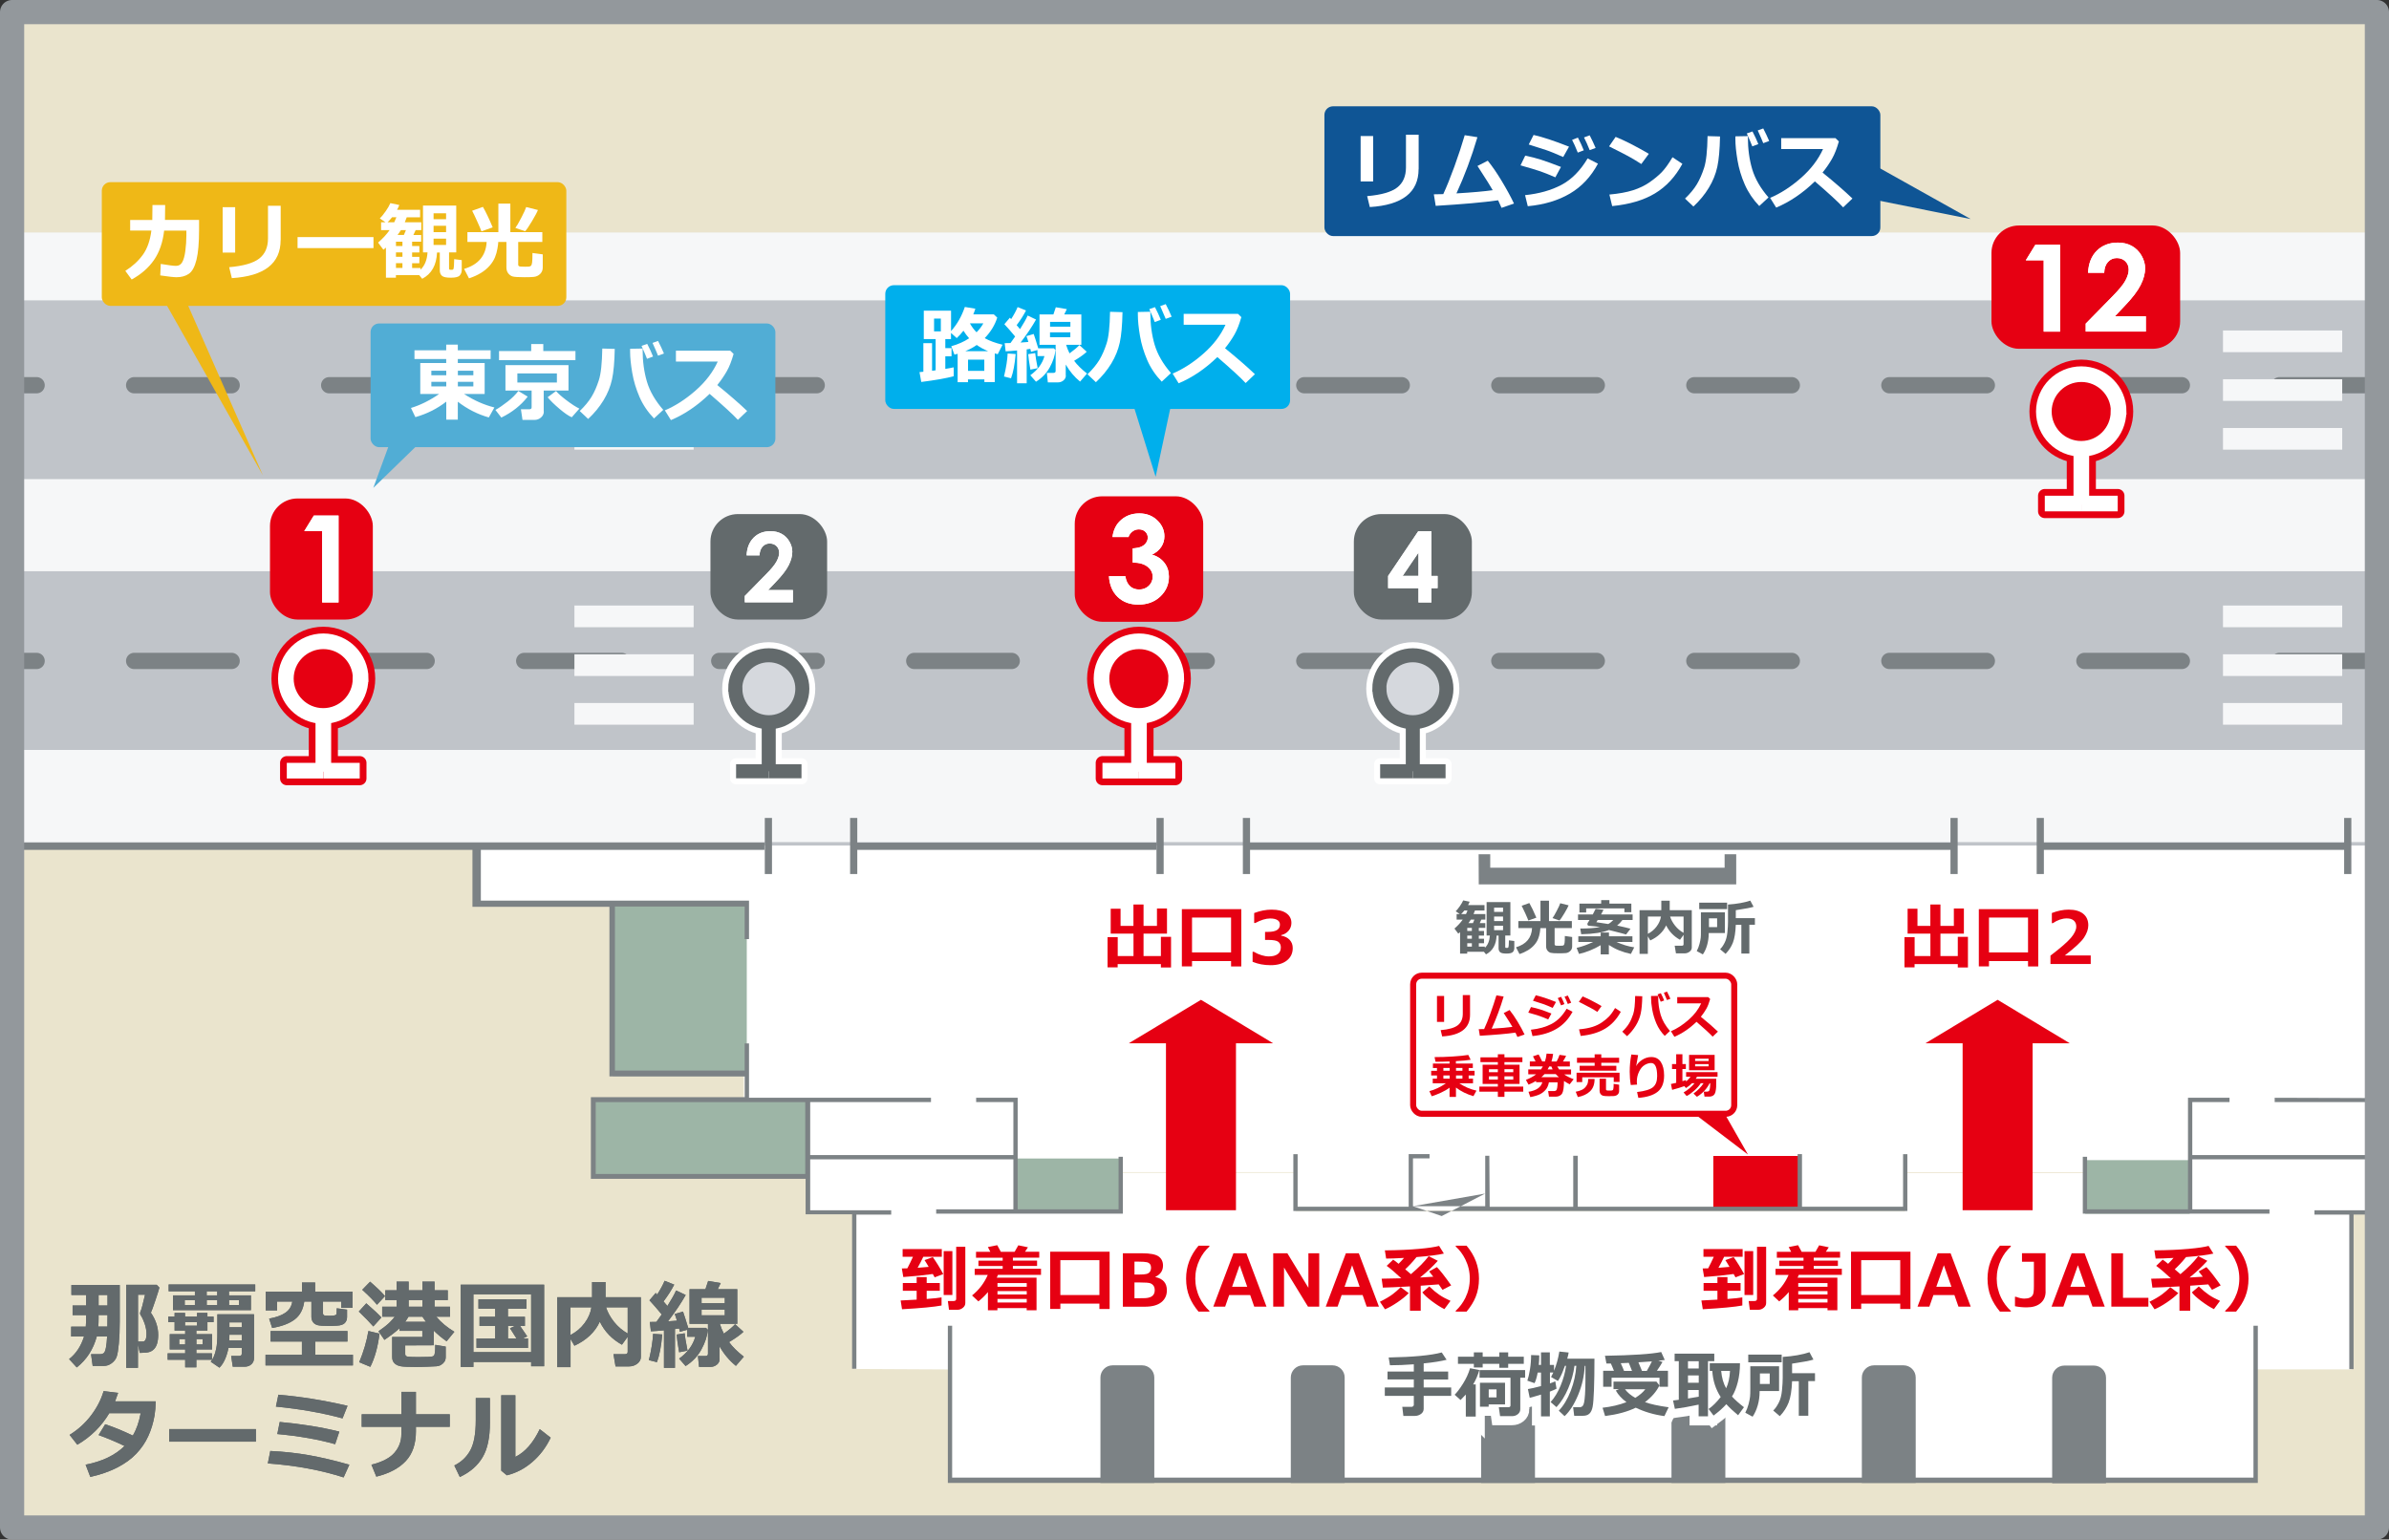
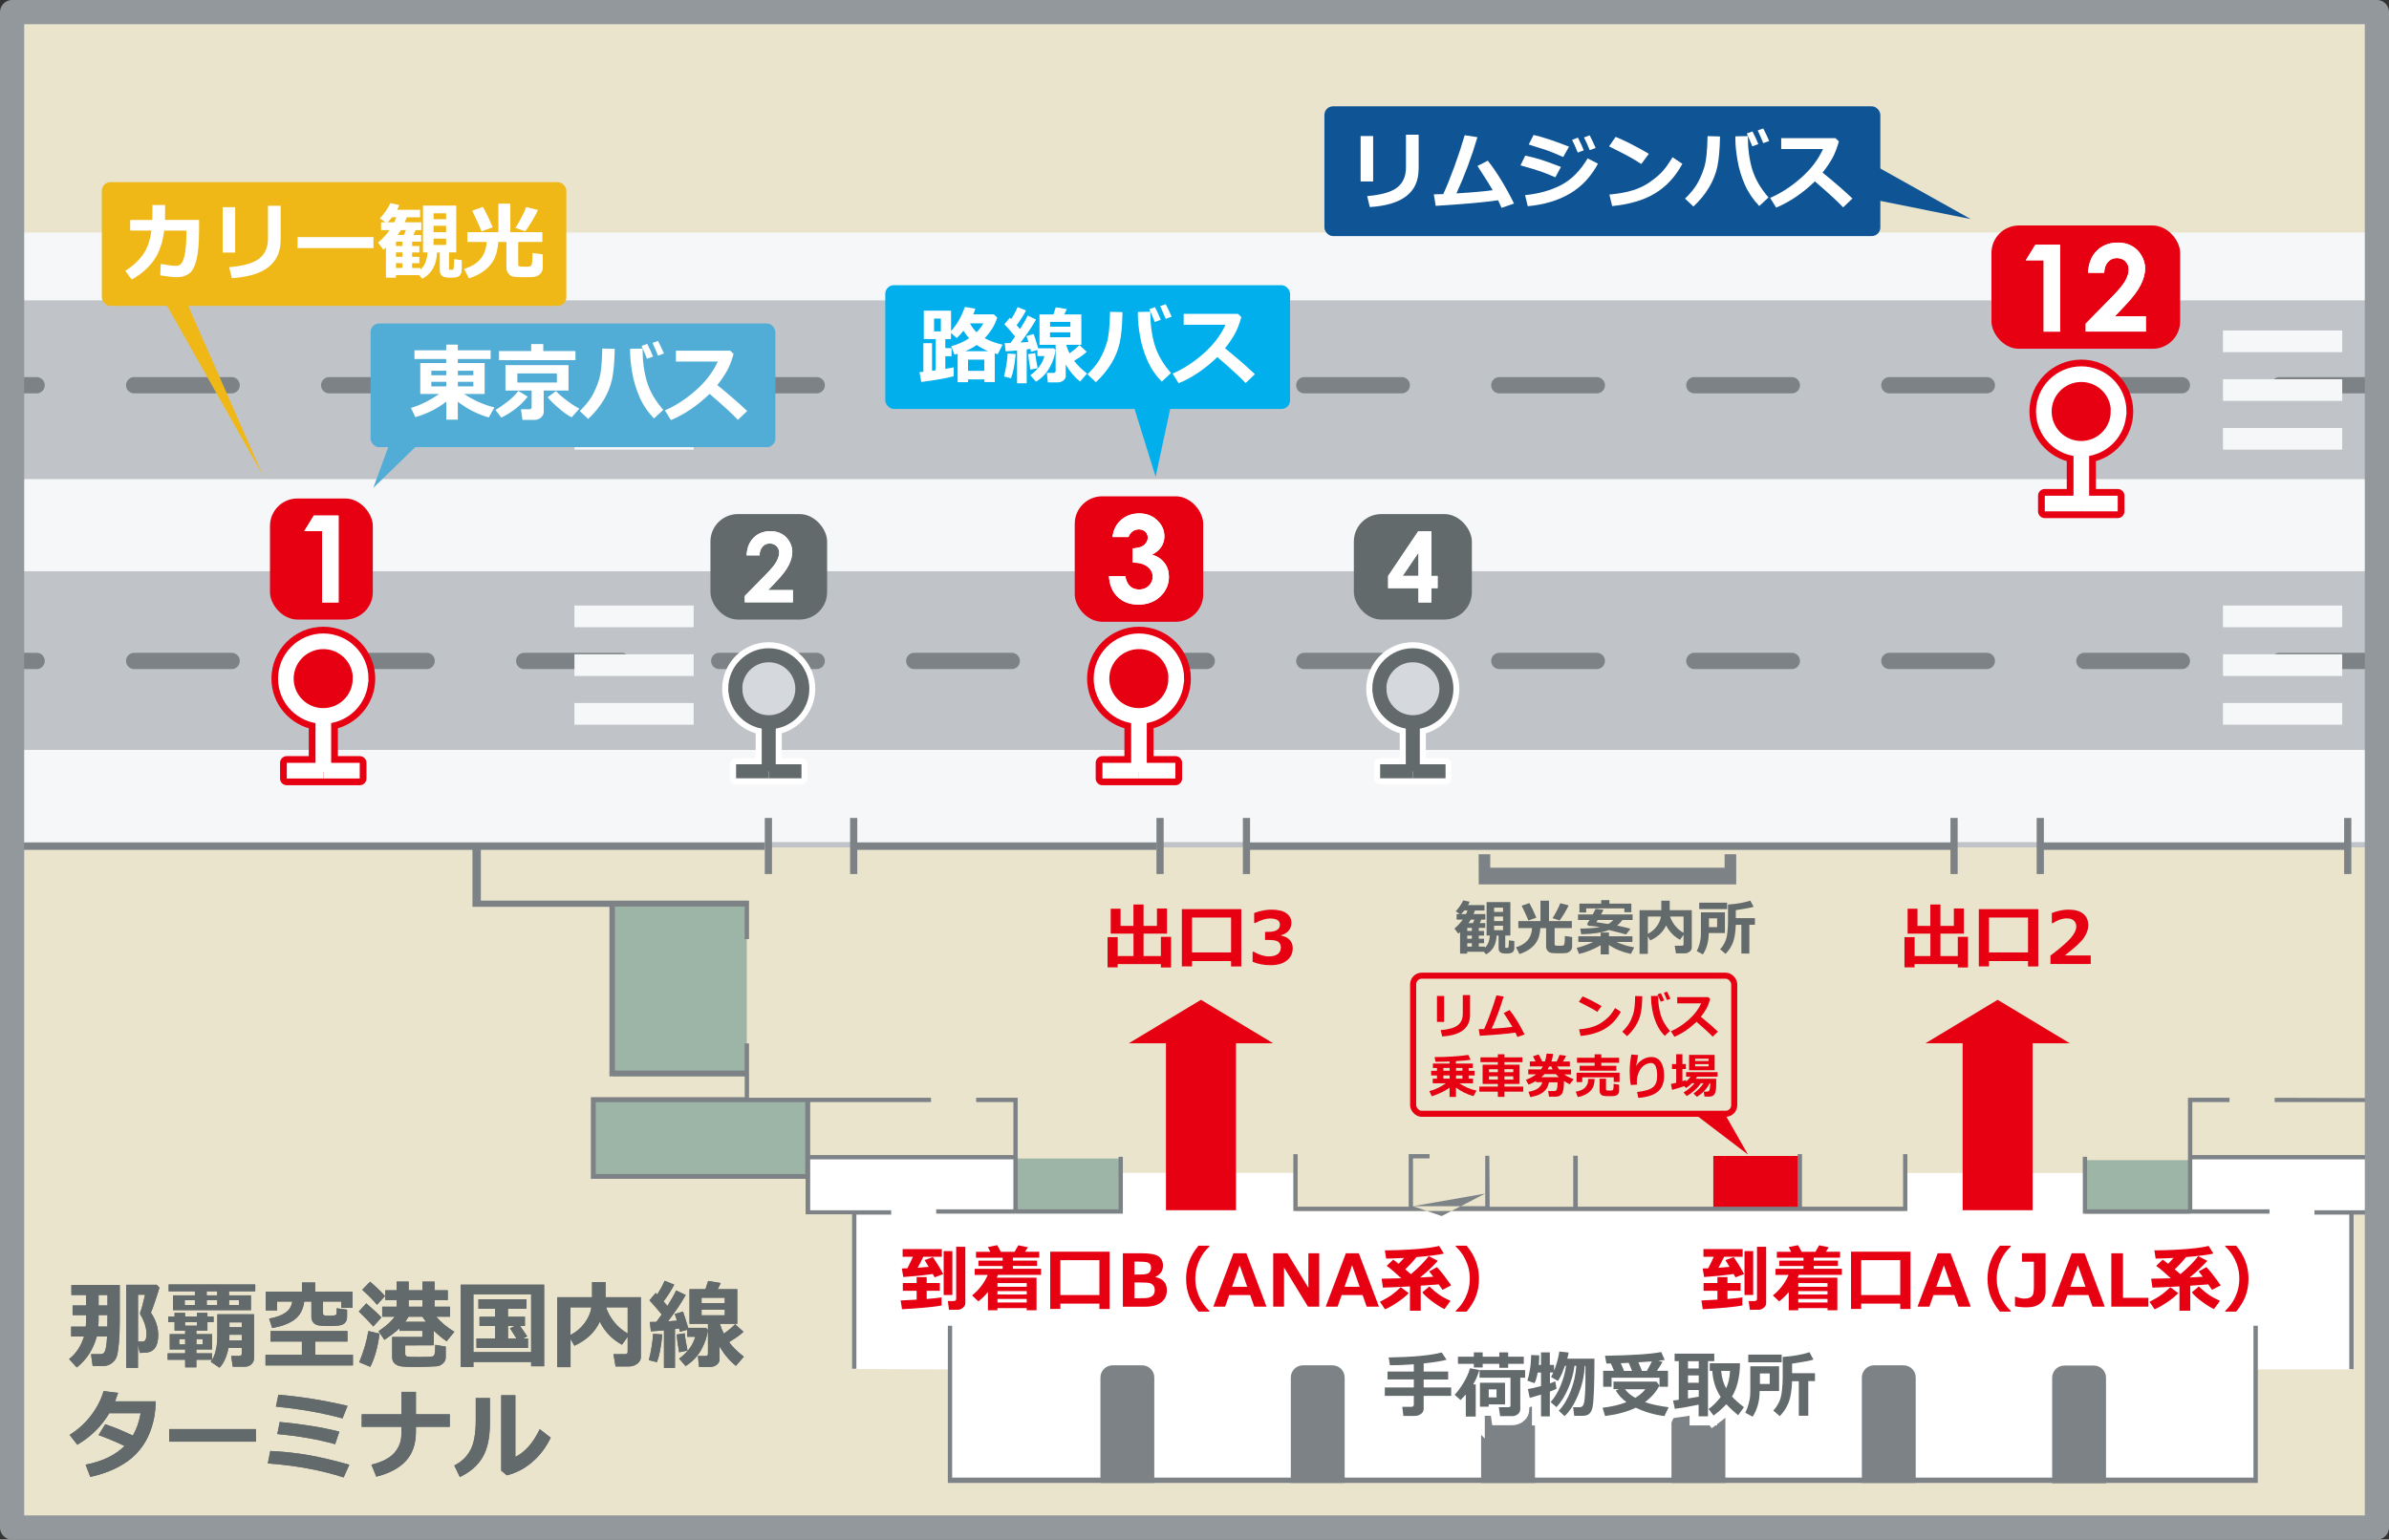
<svg xmlns="http://www.w3.org/2000/svg" xmlns:xlink="http://www.w3.org/1999/xlink" viewBox="0 0 395.18 254.74">
  <rect x="0" y="0" width="395.18" height="254.74" fill="#333333" stroke="none" />
  <defs>
    <style>
      .cls-1 {
        fill: #d5d8dd;
      }

      .cls-1, .cls-2 {
        stroke: #636a6c;
      }

      .cls-1, .cls-2, .cls-3, .cls-4 {
        stroke-width: 1.16px;
      }

      .cls-5 {
        fill: #efb817;
      }

      .cls-6 {
        stroke-width: 3px;
      }

      .cls-6, .cls-7, .cls-2, .cls-4, .cls-8, .cls-9 {
        fill: none;
      }

      .cls-6, .cls-3, .cls-4, .cls-10 {
        stroke: #fff;
      }

      .cls-7, .cls-11 {
        stroke: #e60012;
      }

      .cls-12 {
        fill: #00afec;
      }

      .cls-13 {
        fill: #0f5595;
      }

      .cls-14, .cls-11, .cls-10 {
        fill: #fff;
      }

      .cls-3, .cls-15 {
        fill: #e60012;
      }

      .cls-16 {
        fill: #7c8285;
      }

      .cls-17 {
        fill: #636a6c;
      }

      .cls-8, .cls-11, .cls-9, .cls-18, .cls-10 {
        stroke-linecap: round;
        stroke-linejoin: round;
      }

      .cls-8, .cls-18 {
        stroke: #93989c;
        stroke-width: 4px;
      }

      .cls-19 {
        fill: #f6f7f8;
      }

      .cls-20 {
        fill: #51add5;
      }

      .cls-21 {
        fill: #9db5a6;
      }

      .cls-9 {
        stroke: #7c8285;
        stroke-dasharray: 16.13 16.13;
        stroke-width: 2.69px;
      }

      .cls-18, .cls-22 {
        fill: #eae4cd;
      }

      .cls-23 {
        fill: #c0c4c9;
      }

      .cls-24 {
        fill: #006c85;
      }

      .cls-25 {
        clip-path: url(#clippath);
      }
    </style>
    <symbol id="_新規シンボル_228" data-name="新規シンボル 228" viewBox="0 0 7.7 11.76">
      <g>
        <path class="cls-11" d="M4.43,7.14c1.57-.28,2.77-1.64,2.77-3.29,0-1.85-1.5-3.35-3.35-3.35S.5,2,.5,3.85c0,1.65,1.2,3.01,2.77,3.29v2.96H1.14v1.16h5.41v-1.16h-2.12v-2.96ZM1.66,3.85c0-1.2.98-2.18,2.18-2.18s2.18.98,2.18,2.18-.98,2.18-2.18,2.18-2.18-.98-2.18-2.18Z" />
        <g id="_新規シンボル_257" data-name="新規シンボル_257">
          <g>
            <path class="cls-3" d="M6.61,3.85c0,1.53-1.24,2.77-2.77,2.77s-2.77-1.24-2.77-2.77S2.32,1.08,3.85,1.08s2.77,1.24,2.77,2.76Z" />
            <line class="cls-4" x1="3.85" y1="10.68" x2="3.85" y2="6.61" />
            <line class="cls-4" x1="1.14" y1="10.68" x2="3.85" y2="10.68" />
            <line class="cls-4" x1="3.85" y1="10.68" x2="6.55" y2="10.68" />
          </g>
        </g>
      </g>
    </symbol>
    <symbol id="_新規シンボル_257-2" data-name="新規シンボル 257" viewBox="0 0 7.7 11.76">
      <g>
        <path class="cls-10" d="M4.43,7.14c1.57-.28,2.77-1.64,2.77-3.29,0-1.85-1.5-3.35-3.35-3.35S.5,2,.5,3.85c0,1.65,1.2,3.01,2.77,3.29v2.96H1.14v1.16h5.41v-1.16h-2.12v-2.96ZM1.66,3.85c0-1.2.98-2.18,2.18-2.18s2.18.98,2.18,2.18-.98,2.18-2.18,2.18-2.18-.98-2.18-2.18Z" />
        <g id="_新規シンボル_257-3" data-name="新規シンボル_257">
          <g>
            <path class="cls-1" d="M6.61,3.85c0,1.53-1.24,2.77-2.77,2.77s-2.77-1.24-2.77-2.77S2.32,1.08,3.85,1.08s2.77,1.24,2.77,2.76Z" />
            <line class="cls-2" x1="3.85" y1="10.68" x2="3.85" y2="6.61" />
            <line class="cls-2" x1="1.14" y1="10.68" x2="3.85" y2="10.68" />
            <line class="cls-2" x1="3.85" y1="10.68" x2="6.55" y2="10.68" />
          </g>
        </g>
      </g>
    </symbol>
    <clipPath id="clippath">
      <rect class="cls-18" x="2" y="2" width="391.18" height="250.74" />
    </clipPath>
  </defs>
  <g id="_のりば_図" data-name="のりば_図">
    <g>
      <rect class="cls-22" x="2" y="2" width="391.18" height="250.74" />
      <g class="cls-25">
        <rect class="cls-23" x="2" y="94.1" width="391.18" height="46.11" />
        <rect class="cls-19" x="2" y="124.09" width="391.18" height="15.24" />
-         <polyline class="cls-14" points="393.18 139.9 337.19 139.9 323.5 139.9 200.14 139.9 118.42 139.9 72.31 139.9 58.62 139.9 78.75 139.9 78.75 149.3 123.04 149.3 123.04 191.35 167.79 191.35 167.79 200.36 185.2 200.36 185.2 193.94 214.14 193.94 214.14 200.33 314.89 200.33 314.89 193.95 344.63 193.95 344.63 200.33 362.06 200.33 362.06 191.35 393.18 191.35 393.18 181.86" />
        <rect class="cls-21" x="101.4" y="149.87" width="22.13" height="28.19" />
        <polygon class="cls-14" points="157.08 226.59 157.26 244.97 372.98 245.08 372.98 226.58 388.96 226.58 388.96 200.62 393.18 200.62 393.17 191.47 362.21 191.47 362.21 200.46 344.89 200.46 344.89 194.08 315.11 194.08 315.11 200.46 214.32 200.46 214.32 194.06 185.38 194.06 185.38 200.49 167.98 200.49 167.98 191.47 133.74 191.47 133.73 200.62 141.38 200.62 141.38 226.51 157.08 226.59" />
        <rect class="cls-21" x="167.96" y="191.69" width="17.41" height="8.86" />
        <rect class="cls-21" x="344.92" y="191.96" width="17.29" height="8.87" />
        <rect class="cls-16" x="205.99" y="139.43" width="117.24" height="1.19" />
        <rect class="cls-16" x="337.39" y="139.43" width="51.44" height="1.19" />
        <polygon class="cls-16" points="123.9 182.36 123.9 181.92 133.3 181.92 133.3 190.69 123.9 190.69 123.9 182.36" />
        <rect class="cls-16" x="140.87" y="139.43" width="50.42" height="1.19" />
        <polygon class="cls-16" points="156.79 245.37 373.48 245.37 373.48 219.36 372.76 219.36 372.76 244.49 157.5 244.49 157.5 219.36 156.79 219.36 156.79 245.37" />
        <polygon class="cls-16" points="141.66 226.48 141.66 200.97 147.42 200.97 147.42 200.26 134.02 200.26 134.02 191.83 167.63 191.83 167.63 200.1 154.86 200.1 154.86 200.81 185.38 200.81 185.74 200.81 185.74 200.46 185.74 194.77 185.74 194.06 185.74 191.4 185.03 191.4 185.03 200.1 168.34 200.1 168.34 181.99 168.34 181.63 167.98 181.63 161.47 181.63 161.47 182.35 167.63 182.35 167.63 191.12 134.02 191.12 134.02 182.35 154 182.35 154 181.64 123.9 181.64 123.9 172.65 123.18 172.65 123.18 177.14 101.72 177.14 101.72 150 123.18 150 123.18 155.39 123.9 155.39 123.9 149.38 123.9 149.02 123.54 149.02 79.54 149.02 79.54 140.62 126.45 140.62 126.45 139.43 -.33 139.43 -.33 140.62 78.15 140.62 78.15 150.04 100.81 150.04 100.81 178.11 123.19 178.11 123.19 181.54 97.74 181.54 97.74 195.05 133.26 195.05 133.26 200.92 140.95 200.92 140.95 226.48 141.66 226.48" />
        <polyline class="cls-16" points="389.32 226.54 389.32 200.96 393.18 200.96 393.18 196.06 393.18 196.06 393.18 181.69 376.27 181.64 376.27 182.35 393.18 182.35 393.18 191.12 362.64 191.12 362.64 182.35 368.8 182.35 368.8 181.63 362.29 181.63 361.93 181.63 361.93 181.99 361.93 200.1 345.24 200.1 345.24 191.4 344.53 191.4 344.53 194.06 344.53 194.77 344.53 200.46 344.53 200.81 344.89 200.81 375.41 200.81 375.41 200.1 362.64 200.1 362.64 191.83 393.18 191.83 393.18 200.26 382.85 200.26 382.85 200.97 388.61 200.97 388.61 226.54" />
        <line class="cls-16" x1="157.5" y1="241.32" x2="157.5" y2="229.62" />
        <polygon class="cls-16" points="287.2 146.33 287.2 141.35 285.28 141.35 285.28 143.57 246.51 143.57 246.51 141.35 244.59 141.35 244.61 146.33 287.2 146.33" />
        <rect class="cls-21" x="98.54" y="182.36" width="34.66" height="11.89" />
        <path class="cls-16" d="M348.37,245.42v-17.46c0-1.11-.91-2.01-2.01-2.01h-4.89c-1.11,0-2.01.91-2.01,2.01v17.46" />
        <path class="cls-16" d="M316.89,245.37v-17.45c0-1.11-.91-2.01-2.01-2.01h-4.89c-1.11,0-2.01.91-2.01,2.01v17.45" />
        <path class="cls-16" d="M285.4,245.37v-17.45c0-1.11-.91-2.01-2.01-2.01h-4.89c-1.11,0-2.01.91-2.01,2.01v17.45" />
        <path class="cls-16" d="M222.43,245.37v-17.45c0-1.11-.91-2.01-2.01-2.01h-4.89c-1.11,0-2.01.91-2.01,2.01v17.45" />
        <path class="cls-16" d="M253.91,245.37v-17.45c0-1.11-.91-2.01-2.01-2.01h-4.89c-1.11,0-2.01.91-2.01,2.01v17.45" />
        <path class="cls-16" d="M190.94,245.37v-17.45c0-1.11-.91-2.01-2.01-2.01h-4.89c-1.11,0-2.01.91-2.01,2.01v17.45" />
        <polygon class="cls-15" points="297.96 199.78 297.96 191.27 283.41 191.27 283.41 199.87 297.96 199.78" />
        <path class="cls-16" d="M245.67,197.49,238.48,201.21,233.73,199.58v-7.91h2.74s0-.71,0-.71h-3.45s0,8.71,0,8.71h-18.37v-8.7s-.71,0-.71,0v2.65s0,.71,0,.71v5.68s0,.36,0,.36h.36s101.21,0,101.21,0v-6.04s0-.71,0-.71v-2.65s-.71,0-.71,0v8.7h-16.72v-8.71s-.72,0-.72,0v8.71h-36.37v-8.43s-.75,0-.75,0v8.44h-13.82s-.06-8.44-.06-8.44h-.68s0,8.34,0,8.34h-11.94Z" />
        <rect class="cls-19" x="367.72" y="116.32" width="19.72" height="3.59" />
        <rect class="cls-19" x="367.72" y="100.19" width="19.72" height="3.59" />
        <rect class="cls-19" x="95.02" y="116.32" width="19.72" height="3.59" />
        <rect class="cls-19" x="95.02" y="100.19" width="19.72" height="3.59" />
        <line class="cls-9" x1="393.18" y1="109.36" x2="1.8" y2="109.36" />
        <rect class="cls-19" x="367.72" y="108.26" width="19.72" height="3.59" />
        <rect class="cls-19" x="95.02" y="108.26" width="19.72" height="3.59" />
        <rect class="cls-23" x="2" y="38.55" width="391.18" height="46.11" />
        <rect class="cls-19" x="2" y="79.28" width="391.18" height="15.24" />
        <rect class="cls-19" x="2" y="38.46" width="391.18" height="11.24" />
        <rect class="cls-19" x="367.72" y="70.82" width="19.72" height="3.58" />
        <rect class="cls-19" x="367.72" y="54.68" width="19.72" height="3.59" />
        <rect class="cls-19" x="95.02" y="70.82" width="19.72" height="3.58" />
        <rect class="cls-19" x="95.02" y="54.68" width="19.72" height="3.59" />
        <line class="cls-9" x1="393.18" y1="63.74" x2="1.8" y2="63.74" />
        <rect class="cls-19" x="367.72" y="62.75" width="19.72" height="3.58" />
        <rect class="cls-19" x="95.02" y="62.75" width="19.72" height="3.58" />
        <use width="7.7" height="11.76" transform="translate(241.4 106.26) rotate(-180) scale(2 -2)" xlink:href="#_新規シンボル_257-2" />
        <use width="7.7" height="11.76" transform="translate(134.86 106.26) rotate(-180) scale(2 -2)" xlink:href="#_新規シンボル_257-2" />
        <rect class="cls-16" x="387.76" y="135.34" width="1.19" height="9.28" />
        <rect class="cls-16" x="336.9" y="135.34" width="1.19" height="9.28" />
        <rect class="cls-16" x="322.64" y="135.34" width="1.19" height="9.28" />
        <rect class="cls-16" x="205.59" y="135.34" width="1.19" height="9.28" />
        <rect class="cls-16" x="191.3" y="135.34" width="1.19" height="9.28" />
        <rect class="cls-16" x="140.62" y="135.34" width="1.19" height="9.28" />
        <rect class="cls-16" x="126.51" y="135.34" width="1.19" height="9.28" />
        <g>
          <path class="cls-24" d="M125.63,91.89h-2.13c.06-1.24.45-2.21,1.17-2.93s1.65-1.07,2.78-1.07c.7,0,1.31.15,1.85.44.53.29.96.72,1.28,1.27s.48,1.12.48,1.69c0,.68-.19,1.42-.58,2.2-.39.79-1.1,1.72-2.13,2.79l-1.29,1.36h4.1v2.02h-7.96v-1.05l3.55-3.62c.86-.87,1.43-1.57,1.71-2.1.28-.53.43-1.01.43-1.43s-.15-.81-.44-1.1-.67-.43-1.14-.43-.86.17-1.17.52c-.31.35-.48.82-.5,1.42Z" />
          <rect class="cls-17" x="117.52" y="85.06" width="19.3" height="17.45" rx="4.54" ry="4.54" />
          <g>
            <path class="cls-14" d="M125.63,91.89h-2.13c.06-1.24.45-2.21,1.17-2.93s1.65-1.07,2.78-1.07c.7,0,1.31.15,1.85.44.53.29.96.72,1.28,1.27s.48,1.12.48,1.69c0,.68-.19,1.42-.58,2.2-.39.79-1.1,1.72-2.13,2.79l-1.29,1.36h4.1v2.02h-7.96v-1.05l3.55-3.62c.86-.87,1.43-1.57,1.71-2.1.28-.53.43-1.01.43-1.43s-.15-.81-.44-1.1-.67-.43-1.14-.43-.86.17-1.17.52c-.31.35-.48.82-.5,1.42Z" />
            <path class="cls-14" d="M125.63,91.89h-2.13c.06-1.24.45-2.21,1.17-2.93s1.65-1.07,2.78-1.07c.7,0,1.31.15,1.85.44.53.29.96.72,1.28,1.27s.48,1.12.48,1.69c0,.68-.19,1.42-.58,2.2-.39.79-1.1,1.72-2.13,2.79l-1.29,1.36h4.1v2.02h-7.96v-1.05l3.55-3.62c.86-.87,1.43-1.57,1.71-2.1.28-.53.43-1.01.43-1.43s-.15-.81-.44-1.1-.67-.43-1.14-.43-.86.17-1.17.52c-.31.35-.48.82-.5,1.42Z" />
          </g>
        </g>
        <g>
          <path class="cls-24" d="M234.6,87.9h2.18v7.4h1.02v2.02h-1.02v2.36h-2.14v-2.36h-5.02v-2.02l4.98-7.4ZM234.64,95.29v-3.85l-2.62,3.85h2.62Z" />
          <rect class="cls-17" x="223.95" y="85.06" width="19.52" height="17.45" rx="4.54" ry="4.54" />
          <g>
            <path class="cls-14" d="M234.6,87.9h2.18v7.4h1.02v2.02h-1.02v2.36h-2.14v-2.36h-5.02v-2.02l4.98-7.4ZM234.64,95.29v-3.85l-2.62,3.85h2.62Z" />
            <path class="cls-14" d="M234.6,87.9h2.18v7.4h1.02v2.02h-1.02v2.36h-2.14v-2.36h-5.02v-2.02l4.98-7.4ZM234.64,95.29v-3.85l-2.62,3.85h2.62Z" />
          </g>
        </g>
      </g>
      <rect class="cls-8" x="2" y="2" width="391.18" height="250.74" />
    </g>
    <use width="7.7" height="11.76" transform="translate(44.9 103.7) scale(2.23)" xlink:href="#_新規シンボル_228" />
    <use width="7.7" height="11.76" transform="translate(179.82 103.7) scale(2.23)" xlink:href="#_新規シンボル_228" />
    <use width="7.7" height="11.76" transform="translate(335.7 59.5) scale(2.23)" xlink:href="#_新規シンボル_228" />
  </g>
  <g id="_のりば_字J_x30FB_cha" data-name="のりば_字J_x30FB_cha">
    <rect class="cls-20" x="61.3" y="53.52" width="66.96" height="20.47" rx="1.42" ry="1.42" />
    <rect class="cls-5" x="16.84" y="30.14" width="76.84" height="20.47" rx="1.42" ry="1.42" />
    <rect class="cls-12" x="146.44" y="47.19" width="66.96" height="20.47" rx="1.42" ry="1.42" />
    <rect class="cls-13" x="219.08" y="17.59" width="91.96" height="21.47" rx="1.42" ry="1.42" />
    <rect class="cls-7" x="233.76" y="161.44" width="53.11" height="22.85" rx="1.42" ry="1.42" />
    <g>
      <path class="cls-17" d="M242.71,157.79h-1.19v-3.56c-.11.1-.21.18-.3.25l-.63-.84c.55-.47,1-.97,1.37-1.48h-1.01v-.92h.52l-.67-.46c.2-.2.43-.48.68-.84s.44-.69.56-.96l1.06.22c-.05.16-.14.34-.26.56h2.72v.89h-1.58c-.06.17-.13.37-.23.59h1.95v.92h-.66c-.07.15-.16.35-.27.58h.92v.79h-1.07v.51h.86v.76h-.86v.52h.86v.75h-.86v.56h1v.2c.5-.47.77-1.15.83-2.04h-.54v-5.53h3.93v5.53h-.85v1.89c0,.11.05.16.16.16h.19c.06,0,.1-.02.14-.05.04-.04.07-.18.09-.42.02-.25.03-.51.03-.78l.89.11v1.17c0,.25-.08.47-.23.64s-.5.27-1.05.27-.89-.07-1.06-.22c-.17-.15-.26-.37-.26-.65v-2.11h-.33c-.06,1.49-.64,2.53-1.75,3.11l-.35-.43h-2.76v.32ZM242.5,151.24c.1-.21.19-.4.25-.59h-.52c-.19.24-.36.43-.53.59h.79ZM242.71,153.53v.51h.76v-.51h-.76ZM242.71,154.8v.52h.76v-.52h-.76ZM242.71,156.07v.56h.76v-.56h-.76ZM243.3,152.16c-.11.19-.25.38-.4.58h.75c.1-.22.18-.41.24-.58h-.6ZM248.63,150.88v-.7h-1.48v.7h1.48ZM247.15,152.4h1.48v-.75h-1.48v.75ZM248.63,153.17h-1.48v.74h1.48v-.74Z" />
      <path class="cls-17" d="M254.8,153.57c0,.14-.03.39-.09.76-.06.37-.16.72-.29,1.04s-.34.66-.62.98-.63.62-1.04.87c-.41.25-.88.47-1.41.64l-.58-1.12c1.69-.5,2.58-1.56,2.66-3.18h-2.27v-1.16h3.66v-3.37h1.41v3.37h3.78v1.16h-2.85v2.68c0,.06.01.11.06.16.04.04.12.07.23.08.11,0,.28.01.5.01.24,0,.42,0,.54-.02.08-.02.15-.06.2-.11s.09-.17.12-.37.04-.57.04-1.12l1.21.17v1.56c0,.3-.1.56-.32.76-.21.2-.46.32-.76.34s-.66.04-1.09.04c-.72,0-1.18-.03-1.39-.09s-.38-.18-.53-.37c-.15-.19-.22-.43-.22-.72v-2.99h-.95ZM254.14,151.84l-1.33.47c-.06-.17-.22-.57-.5-1.18-.28-.61-.48-1.03-.6-1.26l1.27-.45c.33.57.72,1.38,1.16,2.42ZM259.48,149.79c-.09.25-.33.69-.71,1.33s-.65,1.03-.81,1.18l-1.15-.39c.15-.19.38-.59.7-1.2s.51-1.03.58-1.26l1.39.35Z" />
      <path class="cls-17" d="M264.79,156.39c-1.16.68-2.35,1.17-3.59,1.45l-.4-1c.93-.22,1.84-.55,2.72-.98h-2.44v-.94h3.7v-.62h1.37v.62h3.88v.94h-2.64c.96.44,1.95.74,2.94.89l-.55,1.09c-1.36-.28-2.57-.77-3.65-1.48v1.55h-1.35v-1.51ZM268.38,152.22c-.27.37-.57.68-.88.92,1.13.25,1.87.43,2.21.53l-.73.95c-.11-.05-1.06-.29-2.84-.74-1.02.42-2.54.66-4.58.7l-.16-.94c1.31,0,2.4-.08,3.27-.25-.52-.08-1.15-.16-1.88-.21-.14-.04-.21-.14-.21-.3,0-.05.01-.09.03-.13.09-.15.2-.33.33-.53h-1.91v-.91h2.44c.18-.33.34-.64.47-.93l1.31.15c-.08.17-.21.43-.41.78h5.22v.91h-1.67ZM269.85,150.94h-1.15v-.64h-6.32v.68h-1.12v-1.47h3.6v-.58h1.36v.58h3.63v1.43ZM266.03,152.89c.31-.17.59-.4.84-.67h-2.58l-.23.37c.36.05,1.02.15,1.97.3Z" />
      <path class="cls-17" d="M279.85,156.78c0,.27-.12.5-.37.69s-.53.28-.85.28h-1.4l-.21-1.27h1.2c.18,0,.27-.08.27-.24v-1.56l-.59.82c-1.03-.57-1.79-1.36-2.29-2.38-.5,1.08-1.37,1.91-2.63,2.49l-.4-.69v2.91h-1.37v-7.23h3.6v-1.57h1.39v1.57h3.65v6.18ZM274.75,151.65h-2.16v2.86c.6-.31,1.08-.72,1.46-1.24.38-.51.61-1.05.7-1.62ZM278.49,154.35v-2.7h-2.23c.15.49.42.99.81,1.49s.86.9,1.42,1.21Z" />
      <path class="cls-17" d="M285.33,154.38h-2.68v.1c0,.64-.09,1.27-.26,1.88-.17.61-.41,1.13-.71,1.56l-1.01-.55c.2-.38.35-.78.46-1.2.11-.42.17-.76.2-1.02s.03-.6.03-1.04v-3.15h3.97v3.42ZM285.69,150.42h-4.61v-1.06h4.61v1.06ZM284.04,153.4v-1.45h-1.35v1.45s1.35,0,1.35,0ZM289.37,157.78h-1.32v-4.76h-.92c-.05,1.27-.21,2.25-.47,2.93s-.67,1.31-1.22,1.88l-.91-.77c.27-.25.52-.61.75-1.07.24-.46.39-1.03.46-1.72.07-.68.1-1.25.1-1.72v-2.88c1.47-.1,2.7-.32,3.69-.65l.54,1.02c-.41.14-1.39.33-2.94.56v1.32h3.16v1.09h-.92v4.76Z" />
    </g>
    <g>
      <path class="cls-15" d="M288.22,216.01c-1.2.23-3.38.44-6.55.62l-.23-1.45,2.65-.14v-1.46h-2.29v-1.29h2.29v-.98h1.66v.98h2.17v1.29h-2.17v1.35c1.2-.09,2.02-.18,2.46-.26v1.35ZM286.78,210.8c-1.4.2-3.03.37-4.89.5l-.24-1.42c.27,0,.57-.01.91-.02.32-.61.63-1.25.93-1.91h-1.71v-1.28h6.48v1.28h-3.06c-.28.59-.59,1.2-.94,1.82.74-.05,1.35-.1,1.83-.15-.28-.48-.51-.86-.69-1.12l1.37-.5c.64.91,1.22,1.85,1.73,2.81l-1.42.54-.3-.53ZM290.01,214.27h-1.44v-7.26h1.44v7.26ZM292.15,215.6c0,.31-.13.57-.4.79s-.57.33-.89.33h-1.41l-.19-1.45h.95c.29,0,.43-.12.43-.36v-8.61h1.51v9.31Z" />
      <path class="cls-15" d="M297.55,210.95c-.04.11-.11.26-.2.46h6.58v5.39h-1.63v-.36h-4.84v.36h-1.57v-3.01c-.46.56-.99,1.07-1.58,1.54l-1.05-.98c1.15-.92,2.02-2.05,2.6-3.4h-2.16v-1.01h4.63v-.46h-4.01v-.89h4.01v-.48h-4.41v-.98h2.37l-.41-.79,1.55-.31.6,1.1h2.27l.62-1.08,1.59.33c-.11.17-.27.42-.49.74h2.36v.98h-4.36v.48h4v.89h-4v.46h4.65v1.01h-7.11ZM302.3,212.91v-.61h-4.84v.61h4.84ZM297.46,214.19h4.84v-.56h-4.84v.56ZM297.46,215.52h4.84v-.59h-4.84v.59Z" />
      <path class="cls-15" d="M314.33,215.7h-6.46v.88h-1.68v-9.47h9.83v9.48h-1.69v-.89ZM307.87,214.28h6.46v-5.77h-6.46v5.77Z" />
      <path class="cls-15" d="M326,216.2h-2.04l-.67-1.92h-3.47l-.67,1.92h-1.96l3.33-8.83h2.14l3.33,8.83ZM322.8,212.91l-1.25-3.56-1.25,3.56h2.5Z" />
      <path class="cls-15" d="M332.62,217.02h-1.8c-.68-.82-1.18-1.63-1.5-2.43-.37-.91-.55-1.92-.55-3.03,0-2.01.68-3.82,2.05-5.44h1.8v.13c-.66.6-1.19,1.31-1.59,2.13-.49,1-.74,2.06-.74,3.18s.25,2.2.74,3.2c.4.82.93,1.53,1.59,2.13v.13Z" />
      <path class="cls-15" d="M338.38,213.69c0,.82-.28,1.46-.83,1.93s-1.32.7-2.31.7c-.65,0-1.29-.06-1.93-.19v-1.56h.16c.54.2.99.3,1.37.3s.66-.05.9-.15.41-.26.53-.48.17-.7.17-1.44v-4.03h-1.97v-1.41h3.9v6.32Z" />
      <path class="cls-15" d="M348.17,216.2h-2.04l-.67-1.92h-3.47l-.67,1.92h-1.96l3.33-8.83h2.14l3.33,8.83ZM344.97,212.91l-1.25-3.56-1.25,3.56h2.5Z" />
      <path class="cls-15" d="M355.38,216.2h-6.13v-8.83h1.93v7.37h4.2v1.46Z" />
      <path class="cls-15" d="M360.33,213.96c-.48.5-1.11,1.01-1.88,1.53s-1.45.9-2.05,1.15l-.84-1.25c.93-.46,1.62-.88,2.09-1.23s.92-.75,1.35-1.18l1.32.98ZM362.3,216.88h-1.78v-4.03c-2.14.12-3.64.19-4.48.2l-.2-1.48h.27c.63,0,1.62-.02,2.98-.06-1.05-.97-1.85-1.66-2.42-2.06l1.07-1.02c.12.06.42.29.9.68.32-.32.62-.65.9-.97-1.29.07-2.28.11-2.96.11l-.21-1.36c2.19-.02,4.07-.11,5.65-.25s2.68-.31,3.32-.49l.79,1.27c-.91.22-2.42.41-4.52.58-.61.76-1.24,1.43-1.87,2.02l.94.81c1.25-1.06,2.23-2.05,2.94-2.98l1.51.77c-.88.98-1.86,1.9-2.94,2.76l2.19-.13c-.22-.3-.45-.59-.69-.87l1.29-.72c.52.52,1.3,1.52,2.36,3.02l-1.44.74-.62-.9c-.69.06-1.68.13-2.98.22v4.13ZM367.23,215.24l-1.01,1.37c-.63-.31-1.32-.75-2.07-1.31s-1.28-1.05-1.58-1.46l1.15-.98c.61.59,1.17,1.05,1.67,1.39s1.11.67,1.85,1Z" />
      <path class="cls-15" d="M371.94,211.56c0,1.11-.18,2.12-.55,3.03-.32.8-.82,1.61-1.5,2.43h-1.8v-.13c.66-.61,1.19-1.32,1.59-2.13.49-1,.74-2.06.74-3.2s-.25-2.19-.74-3.18c-.4-.82-.93-1.53-1.59-2.13v-.13h1.8c1.37,1.62,2.05,3.44,2.05,5.44Z" />
    </g>
    <g>
      <path class="cls-15" d="M238.88,169.08h-1.18v-4.29h1.18v4.29ZM243.17,167.9c0,2.21-1.54,3.41-4.61,3.59l-.25-1.04c1.33-.11,2.28-.38,2.83-.81s.83-1.06.83-1.9v-3.09h1.2v3.25Z" />
      <path class="cls-15" d="M250.68,170.86c-1.38.2-3.35.37-5.89.52l-.18-1.09c.25,0,.54,0,.89-.02.32-.68.67-1.55,1.05-2.61s.71-2.05.98-2.96l1.2.19c-.56,1.88-1.22,3.65-1.98,5.32,1.52-.09,2.67-.19,3.43-.3-.14-.26-.62-1.02-1.44-2.29l.97-.5c.43.53.87,1.18,1.34,1.95s.84,1.47,1.14,2.1l-1.18.41c-.11-.26-.22-.5-.33-.72Z" />
-       <path class="cls-15" d="M256.63,167.7l-.53.98c-.58-.25-1.05-.44-1.43-.57s-1-.31-1.87-.56l.45-.92c.54.11,1.04.24,1.49.38s1.08.37,1.89.69ZM260.13,167.4c-.66,1.23-1.54,2.17-2.65,2.83s-2.43,1.05-3.98,1.2l-.26-1.05c1.33-.14,2.48-.46,3.44-.97s1.78-1.34,2.47-2.5l.98.5ZM257.39,165.79l-.55.98c-.28-.13-.58-.25-.88-.38s-.55-.22-.74-.28l-1.64-.53.46-.9c.83.19,1.95.55,3.35,1.11ZM258.79,166.13l-.57.22c-.21-.52-.39-.92-.54-1.2l.55-.22c.22.42.4.82.55,1.2ZM259.9,165.91l-.56.21c-.18-.46-.36-.86-.54-1.2l.54-.2c.2.38.38.78.56,1.19Z" />
      <path class="cls-15" d="M264.93,166.46l-.71.97c-.39-.25-.73-.46-1.03-.62s-.97-.52-2.02-1.05l.62-.89c.82.33,1.87.86,3.14,1.6ZM268.1,167.42c-.66,1.22-1.52,2.15-2.59,2.79s-2.41,1.04-4.04,1.2l-.27-1.09c.89-.08,1.63-.22,2.23-.41s1.11-.44,1.56-.75.83-.62,1.14-.94.66-.79,1.03-1.43l.94.62Z" />
      <path class="cls-15" d="M271.66,164.83c-.02,1.24-.11,2.19-.26,2.87s-.41,1.34-.8,1.98-.87,1.23-1.46,1.77l-.79-.75c.48-.46.85-.91,1.12-1.35s.49-.96.69-1.56.3-1.6.32-2.99l1.18.04ZM276.25,170.58l-.88.82c-.59-.61-1.05-1.29-1.37-2.04s-.55-1.51-.69-2.29-.2-1.45-.2-2v-.27s1.18-.02,1.18-.02v.13c0,1.08.14,2.08.41,3s.79,1.81,1.54,2.68ZM275.28,165.54l-.57.21c-.11-.28-.28-.69-.52-1.22l.54-.19c.22.42.4.82.55,1.2ZM276.31,165.26l-.56.21c-.11-.28-.28-.68-.52-1.21l.52-.19c.21.41.4.81.56,1.19Z" />
      <path class="cls-15" d="M284.18,170.69l-.88.84c-.46-.5-1.35-1.32-2.67-2.46-1.16,1.12-2.38,1.94-3.66,2.48l-.57-.92c1-.42,1.96-1.05,2.91-1.88s1.64-1.74,2.09-2.73h-3.96v-1.03h5.13l.32.31c-.19.66-.4,1.21-.64,1.63s-.54.86-.9,1.31c1.12.91,2.07,1.73,2.82,2.45Z" />
      <path class="cls-15" d="M239.79,179.96c-.38.29-.85.57-1.42.83s-1.08.46-1.54.6l-.39-.85c.94-.24,1.85-.68,2.74-1.3h-2.18v-.77h.7v-.52h-.96v-.77h.96v-.47h-.67v-.73h2.75v-.35c-.88.04-1.53.05-1.95.05-.15,0-.28,0-.37,0l-.16-.77c.96,0,1.97-.03,3.02-.1s1.91-.15,2.56-.26l.39.8c-.52.09-1.34.17-2.44.23v.4h2.8v.73h-.69v.47h.98v.77h-.98v.52h.72v.77h-2.27c.82.56,1.76.97,2.84,1.22l-.5.91c-1.09-.31-2.05-.79-2.89-1.42v1.55h-1.06v-1.54ZM238.76,176.7v.47h1.04v-.47h-1.04ZM238.76,177.95v.52h1.04v-.52h-1.04ZM240.85,176.7v.47h1.06v-.47h-1.06ZM240.85,178.47h1.06v-.52h-1.06v.52Z" />
      <path class="cls-15" d="M251.97,180.63h-3.11v.86h-1.09v-.86h-3.06v-.84h3.06v-.44h-2.52v-3.18h2.52v-.43h-2.88v-.79h2.88v-.51h1.09v.51h2.97v.79h-2.97v.43h2.5v3.18h-2.5v.44h3.11v.84ZM246.3,177.41h1.47v-.49h-1.47v.49ZM247.77,178.09h-1.47v.54h1.47v-.54ZM248.86,177.41h1.46v-.5h-1.46v.5ZM250.32,178.09h-1.46v.54h1.46v-.54Z" />
      <path class="cls-15" d="M256.22,179.07c-.1.52-.28.94-.54,1.24s-.57.55-.92.73-.89.35-1.62.49l-.3-.88c1.31-.22,2.07-.74,2.29-1.59h-1.04v-.21c-.38.23-.79.44-1.24.62l-.44-.79c.68-.27,1.25-.58,1.69-.92h-1.3v-.82h2.11c.1-.14.2-.31.3-.49h-2.15v-.82h.95c-.18-.38-.32-.66-.43-.85l.93-.31c.14.23.34.62.59,1.16h.46c.14-.4.22-.83.27-1.3l1.08.05c-.05.43-.14.85-.27,1.26h.85c.23-.43.39-.79.48-1.1l1.09.15c-.07.18-.24.49-.52.95h1.14v.82h-2.08c.09.16.19.32.3.49h1.98v.83h-1.13c.41.29.93.55,1.56.79l-.66.84c-.34-.18-.66-.36-.94-.55,0,.52-.03.95-.08,1.29s-.13.6-.21.75-.2.27-.34.35-.27.14-.4.17-.36.04-.7.04h-.75s-.14-.93-.14-.93h.97c.13,0,.24-.03.33-.09s.16-.22.2-.47.06-.55.06-.89h-1.42ZM254.96,178.23h2.91c-.2-.18-.38-.34-.52-.5h-1.86c-.17.18-.34.35-.52.5ZM256.27,176.46c-.08.16-.17.32-.27.49h.83c-.08-.16-.15-.32-.21-.49h-.34Z" />
      <path class="cls-15" d="M263.77,178.53c0,.89-.25,1.57-.76,2.05s-1.18.79-2.01.94l-.35-.88c.38-.06.71-.17.99-.3s.49-.3.65-.5.27-.39.33-.57.09-.43.09-.74h1.07ZM267.9,179.02h-.96v-.77h-5.21v.79h-.94v-1.55h7.11v1.53ZM267.83,175.85h-2.95v.49h2.49v.82h-6.07v-.82h2.48v-.49h-2.92v-.83h2.92v-.57h1.1v.57h2.95v.83ZM267.83,180.54c0,.23-.09.43-.26.58s-.41.23-.71.24h-.35c-.12.02-.22.02-.3.02-.55,0-.9-.03-1.06-.08s-.3-.15-.4-.29-.15-.31-.15-.51v-2.02h1.06v1.76c0,.09.03.14.1.17s.23.04.49.04c.23,0,.37-.01.43-.03s.1-.05.13-.08.05-.13.08-.3.03-.4.03-.7l.91.14v1.04Z" />
      <path class="cls-15" d="M271.01,181.66l-.21-.97c1.29-.15,2.17-.42,2.63-.8s.69-.99.69-1.82c0-1.45-.33-2.18-.99-2.18-.35,0-.71.11-1.08.33s-.67.58-.92,1.1-.37,1.05-.37,1.62c0,.17.01.34.04.52l-1.04.07c-.12-.68-.18-1.41-.18-2.2,0-.97.09-1.92.27-2.85l1.12.1c-.08.41-.18,1.02-.32,1.84.18-.39.51-.74.98-1.05s.98-.47,1.52-.47c.69,0,1.22.27,1.58.82s.54,1.3.54,2.25c0,1.22-.36,2.11-1.07,2.68s-1.78.9-3.2,1.01Z" />
      <path class="cls-15" d="M278.6,179.72c-.45.17-1.12.37-2,.61l-.2-.97c.27-.05.56-.11.87-.19v-2.29h-.69v-.82h.69v-1.62h1.03v1.62h.57v.82h-.57v2.01c.23-.07.42-.13.59-.18l.02.25c.31-.29.56-.56.74-.8h-.74v-.76h5.2v.76h-3.39c-.08.13-.16.25-.22.34h3.39c0,.65,0,1.09-.01,1.34s-.04.51-.11.8-.19.5-.37.62-.41.19-.7.19h-.75l-.12-.83h.54c.11,0,.21-.03.29-.08s.14-.2.18-.45.06-.54.06-.86h-.1c-.44.91-1.14,1.66-2.1,2.25l-.57-.54c.72-.52,1.27-1.09,1.67-1.71h-.46c-.25.4-.61.81-1.06,1.21s-.88.71-1.28.91l-.51-.59c.71-.41,1.31-.92,1.82-1.53h-.42c-.3.3-.63.57-1,.8l-.28-.31ZM283.63,177.08h-4.23v-2.54h4.23v2.54ZM282.63,175.55v-.37h-2.23v.37h2.23ZM282.63,176.44v-.37h-2.23v.37h2.23Z" />
    </g>
    <g>
      <path class="cls-15" d="M155.76,216.01c-1.2.23-3.38.44-6.55.62l-.23-1.45,2.65-.14v-1.46h-2.29v-1.29h2.29v-.98h1.66v.98h2.17v1.29h-2.17v1.35c1.2-.09,2.02-.18,2.46-.26v1.35ZM154.31,210.8c-1.4.2-3.03.37-4.89.5l-.24-1.42c.27,0,.57-.01.91-.02.32-.61.63-1.25.93-1.91h-1.71v-1.28h6.48v1.28h-3.06c-.28.59-.59,1.2-.94,1.82.74-.05,1.35-.1,1.83-.15-.28-.48-.51-.86-.69-1.12l1.37-.5c.64.91,1.22,1.85,1.73,2.81l-1.42.54-.3-.53ZM157.54,214.27h-1.44v-7.26h1.44v7.26ZM159.68,215.6c0,.31-.13.57-.4.79s-.57.33-.89.33h-1.41l-.19-1.45h.95c.29,0,.43-.12.43-.36v-8.61h1.51v9.31Z" />
      <path class="cls-15" d="M165.08,210.95c-.04.11-.11.26-.2.46h6.58v5.39h-1.63v-.36h-4.84v.36h-1.57v-3.01c-.46.56-.99,1.07-1.58,1.54l-1.05-.98c1.15-.92,2.02-2.05,2.6-3.4h-2.16v-1.01h4.63v-.46h-4.01v-.89h4.01v-.48h-4.41v-.98h2.37l-.41-.79,1.55-.31.6,1.1h2.27l.62-1.08,1.59.33c-.11.17-.27.42-.49.74h2.36v.98h-4.36v.48h4v.89h-4v.46h4.65v1.01h-7.11ZM169.84,212.91v-.61h-4.84v.61h4.84ZM165,214.19h4.84v-.56h-4.84v.56ZM165,215.52h4.84v-.59h-4.84v.59Z" />
      <path class="cls-15" d="M181.86,215.7h-6.46v.88h-1.68v-9.47h9.83v9.48h-1.69v-.89ZM175.4,214.28h6.46v-5.77h-6.46v5.77Z" />
      <path class="cls-15" d="M185.74,216.2v-8.83h3.18c1.34,0,2.26.18,2.74.53s.72.85.72,1.5c0,.85-.42,1.47-1.25,1.86v.05c1.26.27,1.89.99,1.89,2.19,0,.83-.31,1.49-.93,1.98s-1.53.73-2.71.73h-3.63ZM187.66,208.75v2.14h.73c.6,0,1.02-.03,1.27-.1s.44-.19.56-.37.18-.41.18-.68c0-.22-.05-.41-.16-.56s-.28-.27-.52-.33-.73-.1-1.46-.1h-.59ZM187.66,212.21v2.6h.6c.54,0,.95,0,1.24-.02s.55-.07.79-.17.42-.25.54-.44.18-.42.18-.7c0-.3-.06-.54-.19-.73s-.31-.33-.55-.42-.8-.13-1.68-.13h-.93Z" />
      <path class="cls-15" d="M200.05,217.02h-1.8c-.68-.82-1.18-1.63-1.5-2.43-.37-.91-.55-1.92-.55-3.03,0-2.01.68-3.82,2.05-5.44h1.8v.13c-.66.6-1.19,1.31-1.59,2.13-.49,1-.74,2.06-.74,3.18s.25,2.2.74,3.2c.4.82.93,1.53,1.59,2.13v.13Z" />
      <path class="cls-15" d="M209.51,216.2h-2.04l-.67-1.92h-3.47l-.67,1.92h-1.96l3.33-8.83h2.14l3.33,8.83ZM206.31,212.91l-1.25-3.56-1.25,3.56h2.5Z" />
      <path class="cls-15" d="M218.22,216.2h-1.86l-3.96-6.47v6.47h-1.79v-8.83h2.34l3.48,5.71v-5.71h1.79v8.83Z" />
      <path class="cls-15" d="M228.11,216.2h-2.04l-.67-1.92h-3.47l-.67,1.92h-1.96l3.33-8.83h2.14l3.33,8.83ZM224.91,212.91l-1.25-3.56-1.25,3.56h2.5Z" />
      <path class="cls-15" d="M233.03,213.96c-.48.5-1.11,1.01-1.88,1.53s-1.45.9-2.05,1.15l-.84-1.25c.93-.46,1.62-.88,2.09-1.23s.92-.75,1.35-1.18l1.32.98ZM235.01,216.88h-1.78v-4.03c-2.14.12-3.64.19-4.48.2l-.2-1.48h.27c.63,0,1.62-.02,2.98-.06-1.05-.97-1.85-1.66-2.42-2.06l1.07-1.02c.12.06.42.29.9.68.32-.32.62-.65.9-.97-1.29.07-2.28.11-2.96.11l-.21-1.36c2.19-.02,4.07-.11,5.65-.25s2.68-.31,3.32-.49l.79,1.27c-.91.22-2.42.41-4.52.58-.61.76-1.24,1.43-1.87,2.02l.94.81c1.25-1.06,2.23-2.05,2.94-2.98l1.51.77c-.88.98-1.86,1.9-2.94,2.76l2.19-.13c-.22-.3-.45-.59-.69-.87l1.29-.72c.52.52,1.3,1.52,2.36,3.02l-1.44.74-.62-.9c-.69.06-1.68.13-2.98.22v4.13ZM239.94,215.24l-1.01,1.37c-.63-.31-1.32-.75-2.07-1.31s-1.28-1.05-1.58-1.46l1.15-.98c.61.59,1.17,1.05,1.67,1.39s1.11.67,1.85,1Z" />
      <path class="cls-15" d="M244.65,211.56c0,1.11-.18,2.12-.55,3.03-.32.8-.82,1.61-1.5,2.43h-1.8v-.13c.66-.61,1.19-1.32,1.59-2.13.49-1,.74-2.06.74-3.2s-.25-2.19-.74-3.18c-.4-.82-.93-1.53-1.59-2.13v-.13h1.8c1.37,1.62,2.05,3.44,2.05,5.44Z" />
    </g>
    <g>
      <path class="cls-15" d="M184.89,160.06h-1.68v-5h1.68v3.13h2.61v-3.71h-3.77v-4.12h1.63v2.84h2.13v-3.54h1.67v3.54h2.22v-2.88h1.66v4.16h-3.88v3.71h2.87v-3.18h1.68v5.07h-1.68v-.56h-7.15v.54Z" />
      <path class="cls-15" d="M203.64,159.02h-6.46v.88h-1.68v-9.47h9.83v9.48h-1.69v-.89ZM197.18,157.59h6.46v-5.77h-6.46v5.77Z" />
      <path class="cls-15" d="M207.2,159.14v-1.66h.19c.89.51,1.73.77,2.51.77.62,0,1.1-.13,1.45-.38s.52-.63.52-1.12c0-.39-.14-.69-.41-.91s-.83-.32-1.68-.32h-.52v-1.33h.49c1.31,0,1.97-.4,1.97-1.2,0-.34-.14-.59-.42-.76s-.68-.26-1.2-.26c-.7,0-1.52.25-2.46.75h-.18v-1.65c.99-.37,1.95-.56,2.87-.56,1.09,0,1.91.2,2.46.6s.83.93.83,1.59c0,.49-.15.92-.46,1.29s-.72.62-1.24.74v.08c.59.11,1.06.33,1.4.69s.52.81.52,1.37c0,.86-.33,1.55-.98,2.06s-1.54.77-2.67.77-2.08-.19-2.99-.56Z" />
    </g>
    <g>
      <path class="cls-15" d="M316.71,160.06h-1.68v-5h1.68v3.13h2.61v-3.71h-3.77v-4.12h1.63v2.84h2.13v-3.54h1.67v3.54h2.22v-2.88h1.66v4.16h-3.88v3.71h2.87v-3.18h1.68v5.07h-1.68v-.56h-7.15v.54Z" />
      <path class="cls-15" d="M335.47,159.02h-6.46v.88h-1.68v-9.47h9.83v9.48h-1.69v-.89ZM329.01,157.59h6.46v-5.77h-6.46v5.77Z" />
      <path class="cls-15" d="M345.84,159.51h-6.66v-1.39c1.68-1.28,2.82-2.27,3.4-2.96s.87-1.31.87-1.85c0-.43-.14-.76-.42-1s-.66-.35-1.15-.35c-.74,0-1.52.26-2.32.79h-.15v-1.68c.97-.37,1.89-.56,2.77-.56,1.04,0,1.85.23,2.41.68s.85,1.09.85,1.91c0,.63-.23,1.3-.69,2.01s-1.53,1.7-3.2,2.98h4.29v1.42Z" />
    </g>
    <g>
      <path class="cls-14" d="M73.83,66.45c-1.52,1.18-3.22,2.03-5.12,2.57l-.73-1.52c1.54-.46,3.09-1.23,4.66-2.31h-3.12v-5.12h4.29v-.67h-5.25v-1.44h5.25v-.94h1.92v.94h5.43v1.44h-5.43v.67h4.44v5.12h-3.41c1.6,1.04,3.27,1.79,5.02,2.23l-.92,1.65c-1.82-.51-3.53-1.37-5.13-2.6v2.97h-1.91v-2.99ZM71.35,62.09h2.47v-.75h-2.47v.75ZM73.82,63.18h-2.47v.75h2.47v-.75ZM75.74,62.09h2.56v-.75h-2.56v.75ZM78.3,63.18h-2.56v.75h2.56v-.75Z" />
      <path class="cls-14" d="M87.3,65.62c-1.13,1.45-2.59,2.61-4.37,3.47l-.98-1.26c.62-.35,1.29-.81,2.03-1.39s1.33-1.17,1.76-1.75l1.55.94ZM95.19,59.59h-12.64v-1.5h5.32v-1.16h2v1.16h5.32v1.5ZM89.96,68.08c0,.4-.16.73-.47,1s-.67.4-1.08.4h-1.98l-.26-1.76h1.35c.28,0,.42-.1.42-.31v-2.79h-4.33v-4.21h10.43v4.21h-4.1v3.46ZM92.12,63.29v-1.51h-6.54v1.51h6.54ZM95.84,67.61l-1.26,1.43c-.51-.21-1.18-.67-2.02-1.38s-1.5-1.35-1.97-1.93l1.39-1.03c.31.38.88.89,1.71,1.52s1.54,1.1,2.15,1.39Z" />
      <path class="cls-14" d="M101.69,57.73c-.04,2.16-.19,3.84-.45,5.03s-.72,2.34-1.4,3.46-1.53,2.15-2.55,3.1l-1.39-1.31c.84-.81,1.49-1.6,1.96-2.37s.86-1.68,1.2-2.73.53-2.79.57-5.24l2.06.06ZM109.72,67.81l-1.54,1.43c-1.03-1.08-1.84-2.27-2.4-3.57s-.97-2.64-1.2-4-.35-2.53-.35-3.5v-.46s2.07-.04,2.07-.04v.23c0,1.9.24,3.64.71,5.24s1.38,3.16,2.7,4.68ZM108.03,58.99l-1,.38c-.19-.49-.49-1.21-.91-2.14l.94-.33c.38.73.71,1.43.97,2.1ZM109.83,58.49l-.98.36c-.19-.48-.49-1.19-.91-2.11l.91-.33c.37.72.7,1.41.98,2.08Z" />
      <path class="cls-14" d="M123.6,68l-1.54,1.47c-.81-.88-2.37-2.31-4.68-4.3-2.02,1.96-4.16,3.4-6.4,4.34l-1-1.61c1.74-.74,3.44-1.84,5.09-3.29s2.87-3.05,3.66-4.79h-6.92v-1.8h8.98l.56.54c-.33,1.16-.7,2.11-1.12,2.85s-.94,1.51-1.58,2.3c1.97,1.6,3.62,3.03,4.94,4.29Z" />
    </g>
    <g>
      <path class="cls-14" d="M27.32,33.91c0,1.05-.01,1.88-.03,2.48h5.64v1.65c0,2.13-.14,3.78-.43,4.95s-.71,1.94-1.27,2.32-1.23.56-2.03.56c-.44,0-1.34-.1-2.69-.3l.08-1.9c1.28.21,2.1.32,2.46.32h.08c.44,0,.78-.2,1.01-.6s.41-1.03.52-1.88.17-1.71.17-2.56v-.79h-3.68c-.22,1.94-.78,3.56-1.67,4.85s-2.12,2.37-3.7,3.24l-1.05-1.43c1.19-.75,2.15-1.63,2.89-2.65s1.21-2.36,1.42-4.02h-3.51v-1.75h3.66c.02-.52.03-1.34.03-2.48h2.08Z" />
      <path class="cls-14" d="M38.9,41.79h-2.07v-7.51h2.07v7.51ZM46.42,39.73c0,3.86-2.69,5.96-8.07,6.29l-.44-1.81c2.33-.2,3.99-.67,4.96-1.42s1.46-1.86,1.46-3.33v-5.41h2.1v5.68Z" />
      <path class="cls-14" d="M61.78,41.05h-12.56v-1.82h12.56v1.82Z" />
      <path class="cls-14" d="M65.5,45.95h-1.66v-4.98c-.15.14-.29.25-.42.35l-.88-1.18c.77-.66,1.4-1.35,1.91-2.07h-1.41v-1.29h.73l-.94-.64c.28-.27.6-.67.96-1.18s.62-.96.78-1.35l1.48.31c-.07.22-.2.48-.37.79h3.81v1.24h-2.21c-.08.24-.18.51-.32.83h2.73v1.29h-.93c-.1.21-.22.48-.38.81h1.29v1.11h-1.5v.72h1.2v1.06h-1.2v.73h1.2v1.05h-1.2v.79h1.39v.28c.7-.66,1.08-1.61,1.16-2.86h-.75v-7.74h5.5v7.74h-1.19v2.65c0,.15.07.23.22.23h.27c.08,0,.14-.02.2-.08s.1-.25.12-.59.04-.71.04-1.09l1.25.16v1.63c0,.35-.11.65-.32.9s-.7.38-1.47.38-1.24-.1-1.48-.31-.36-.51-.36-.91v-2.95h-.46c-.08,2.09-.9,3.54-2.45,4.35l-.49-.6h-3.86v.45ZM65.21,36.78c.14-.29.26-.56.36-.83h-.72c-.26.33-.51.61-.74.83h1.11ZM65.5,39.99v.72h1.07v-.72h-1.07ZM65.5,41.76v.73h1.07v-.73h-1.07ZM65.5,43.54v.79h1.07v-.79h-1.07ZM66.32,38.07c-.16.26-.35.53-.56.81h1.05c.14-.31.25-.58.34-.81h-.83ZM73.79,36.27v-.98h-2.07v.98h2.07ZM71.72,38.41h2.07v-1.05h-2.07v1.05ZM73.79,39.49h-2.07v1.04h2.07v-1.04Z" />
      <path class="cls-14" d="M82.42,40.04c0,.2-.04.55-.13,1.07s-.22,1-.41,1.46-.47.92-.87,1.38-.88.86-1.45,1.21-1.23.65-1.98.9l-.81-1.57c2.37-.7,3.61-2.19,3.73-4.46h-3.18v-1.62h5.12v-4.72h1.98v4.72h5.29v1.62h-3.99v3.75c-.01.09.02.16.08.22s.17.1.32.11.39.02.7.02c.34,0,.59,0,.76-.03.12-.03.21-.08.28-.15s.12-.25.16-.52.06-.8.06-1.57l1.7.23v2.19c0,.42-.15.78-.44,1.06s-.65.44-1.06.48-.92.05-1.52.05c-1.01,0-1.65-.04-1.94-.12s-.53-.25-.74-.51-.31-.6-.31-1.01v-4.19h-1.33ZM81.5,37.62l-1.86.66c-.08-.24-.31-.79-.7-1.65s-.67-1.45-.84-1.76l1.78-.64c.47.8,1.01,1.93,1.62,3.39ZM88.98,34.75c-.13.35-.46.97-.99,1.86s-.91,1.44-1.13,1.65l-1.61-.55c.21-.27.54-.83.98-1.68s.71-1.44.81-1.77l1.95.49Z" />
    </g>
    <g>
      <path class="cls-14" d="M162.81,62.78h-2.69v.46h-1.71v-4.7c-.21.06-.38.11-.53.14l-.53-1.39c1.14-.32,2.13-.76,2.96-1.32-.35-.38-.66-.8-.94-1.25-.37.47-.74.88-1.11,1.22l-.95-.85v1.01h-.94v1.5h1.03v1.35h-1.03v2.09c.53-.09,1-.17,1.39-.26v1.47c-1.2.33-2.99.65-5.37.95l-.29-1.63.64-.06v-4.73h1.44v4.57l.59-.08v-5.17h-1.96v-4.7h4.51v3.38c.99-1.1,1.75-2.43,2.28-3.99l1.74.29c-.11.35-.23.66-.34.94h3.4l.56.53c-.37,1.2-1.06,2.34-2.07,3.4.77.44,1.76.8,2.95,1.09l-.8,1.57c-.12-.03-.28-.08-.49-.14v4.75h-1.72v-.46ZM155.63,54.83v-2.12h-1.12v2.12h1.12ZM159.67,58.11h3.79c-.7-.29-1.33-.63-1.89-1.03-.57.4-1.2.74-1.9,1.03ZM160.13,61.36h2.69v-1.85h-2.69v1.85ZM161.54,54.98c.46-.46.83-.95,1.12-1.48h-2.22c.31.57.68,1.07,1.1,1.48Z" />
      <path class="cls-14" d="M168.01,58.58c-.15,1.69-.4,3.03-.77,4.01l-1.16-.29c.36-1.51.56-2.78.6-3.81l1.33.09ZM169.83,63.42h-1.59v-5.43c-.77.07-1.4.12-1.89.14l-.16-1.35c.23,0,.55,0,.96-.02.22-.31.48-.67.77-1.08-.64-.77-1.23-1.46-1.78-2.04l.91-1.07.21.23c.47-.73.83-1.4,1.07-1.99l1.39.56c-.42.82-.94,1.63-1.55,2.43.07.08.26.3.56.66.59-.93,1.01-1.67,1.26-2.25l1.39.66c-.65,1.16-1.5,2.43-2.56,3.81.51-.03.94-.06,1.29-.1-.16-.52-.26-.84-.33-.96l1.21-.36c.18.51.43,1.29.75,2.37h2.58l.27.28c-.09.93-.4,1.89-.94,2.87-.54.98-1.3,1.77-2.28,2.38l-.94-1.07c1.22-.88,2-1.93,2.34-3.17h-1.16v-1l-1.07.29c0-.08-.05-.24-.11-.49-.17.03-.37.06-.6.09v5.62ZM171.65,60.92l-1.21.24c-.21-1.24-.33-2.1-.36-2.56l1.16-.18c.04.48.17,1.32.41,2.51ZM176.31,62.12c0,.34-.13.61-.4.83s-.57.32-.91.32h-1.67l-.16-1.57h1.09c.24,0,.36-.11.36-.32v-4.33h-2.67v-5.02h2.3l.4-1.19,1.82.31-.43.88h2.83v5.02h-2.52c.15.49.34.96.57,1.42.73-.53,1.28-.99,1.63-1.37l1.21,1.1c-.4.4-1.09.9-2.08,1.5.49.67,1.2,1.37,2.13,2.11l-1.15,1.33c-.94-.77-1.73-1.71-2.37-2.82v1.81ZM173.7,54.05h3.36v-.79h-3.36v.79ZM177.05,54.99h-3.36v.81h3.36v-.81Z" />
      <path class="cls-14" d="M185.68,51.65c-.04,2.16-.19,3.84-.45,5.03-.26,1.19-.72,2.34-1.4,3.46s-1.53,2.15-2.55,3.1l-1.39-1.31c.84-.81,1.49-1.6,1.96-2.37.46-.77.86-1.68,1.2-2.73s.53-2.79.57-5.24l2.06.06ZM193.71,61.72l-1.54,1.43c-1.04-1.08-1.84-2.27-2.4-3.57s-.97-2.64-1.2-4-.35-2.53-.35-3.5v-.46s2.07-.04,2.07-.04v.23c0,1.9.24,3.64.71,5.24.48,1.6,1.38,3.16,2.7,4.68ZM192.02,52.91l-1,.38c-.19-.49-.49-1.21-.91-2.14l.94-.33c.38.73.71,1.43.97,2.1ZM193.81,52.4l-.98.36c-.19-.48-.5-1.19-.91-2.11l.91-.33c.37.72.7,1.41.98,2.08Z" />
      <path class="cls-14" d="M207.59,61.91l-1.54,1.47c-.81-.88-2.37-2.31-4.68-4.3-2.02,1.96-4.16,3.4-6.4,4.34l-1-1.61c1.74-.74,3.44-1.84,5.09-3.29,1.65-1.45,2.87-3.05,3.66-4.79h-6.92v-1.8h8.98l.56.54c-.33,1.16-.7,2.11-1.12,2.85s-.94,1.51-1.58,2.3c1.97,1.6,3.62,3.03,4.94,4.29Z" />
    </g>
    <g>
      <path class="cls-14" d="M227.14,30.02h-2.07v-7.51h2.07v7.51ZM234.66,27.97c0,3.86-2.69,5.96-8.07,6.29l-.44-1.81c2.33-.2,3.99-.67,4.96-1.42s1.46-1.86,1.46-3.33v-5.41h2.1v5.68Z" />
      <path class="cls-14" d="M247.81,33.14c-2.42.35-5.86.65-10.32.92l-.31-1.91c.43,0,.95-.01,1.56-.03.55-1.19,1.16-2.7,1.84-4.56.67-1.85,1.24-3.58,1.71-5.19l2.1.33c-.97,3.29-2.13,6.39-3.47,9.3,2.67-.16,4.67-.34,6-.53-.24-.45-1.08-1.79-2.52-4.01l1.7-.87c.75.92,1.53,2.06,2.34,3.41.81,1.35,1.48,2.58,2,3.68l-2.06.71c-.19-.45-.38-.87-.57-1.26Z" />
      <path class="cls-14" d="M258.21,27.62l-.93,1.72c-1.01-.44-1.84-.77-2.5-1-.65-.22-1.74-.55-3.26-.98l.78-1.61c.95.2,1.82.42,2.6.67.78.25,1.89.65,3.31,1.2ZM264.33,27.08c-1.16,2.16-2.7,3.81-4.64,4.95s-4.26,1.84-6.97,2.09l-.45-1.83c2.33-.24,4.34-.81,6.02-1.7,1.68-.89,3.12-2.35,4.33-4.38l1.71.87ZM259.54,24.27l-.96,1.71c-.5-.22-1.01-.44-1.54-.66-.53-.22-.96-.38-1.29-.49l-2.87-.92.8-1.58c1.45.32,3.41.97,5.87,1.94ZM261.99,24.87l-1,.38c-.36-.91-.68-1.61-.94-2.1l.96-.38c.38.73.71,1.43.97,2.1ZM263.94,24.48l-.98.36c-.32-.8-.63-1.5-.94-2.1l.94-.35c.35.67.67,1.36.98,2.08Z" />
      <path class="cls-14" d="M272.75,25.44l-1.25,1.7c-.67-.43-1.27-.8-1.79-1.09-.52-.3-1.7-.91-3.54-1.83l1.08-1.57c1.43.57,3.27,1.5,5.5,2.8ZM278.29,27.11c-1.16,2.14-2.67,3.77-4.53,4.89-1.86,1.12-4.22,1.82-7.08,2.1l-.46-1.91c1.56-.14,2.86-.38,3.9-.71s1.95-.77,2.73-1.31c.78-.54,1.45-1.09,2-1.65.55-.56,1.15-1.39,1.81-2.5l1.64,1.09Z" />
      <path class="cls-14" d="M284.52,22.58c-.04,2.16-.19,3.84-.45,5.03-.26,1.19-.72,2.34-1.4,3.46s-1.53,2.15-2.55,3.1l-1.39-1.31c.84-.81,1.5-1.6,1.96-2.37.46-.77.86-1.68,1.2-2.73s.53-2.79.57-5.24l2.06.06ZM292.55,32.66l-1.54,1.43c-1.03-1.08-1.83-2.27-2.4-3.57s-.97-2.64-1.2-4-.35-2.53-.35-3.5v-.46s2.07-.04,2.07-.04v.23c0,1.9.24,3.64.71,5.24.48,1.6,1.38,3.16,2.7,4.68ZM290.86,23.84l-1,.38c-.19-.49-.49-1.21-.91-2.14l.94-.33c.38.73.71,1.43.97,2.1ZM292.65,23.33l-.98.36c-.19-.48-.49-1.19-.91-2.11l.91-.33c.37.72.7,1.41.98,2.08Z" />
      <path class="cls-14" d="M306.43,32.84l-1.54,1.47c-.81-.88-2.37-2.31-4.68-4.3-2.02,1.96-4.16,3.4-6.4,4.34l-1-1.61c1.74-.74,3.44-1.84,5.09-3.29,1.65-1.45,2.87-3.05,3.66-4.79h-6.92v-1.8h8.98l.56.54c-.33,1.16-.7,2.11-1.12,2.85s-.94,1.51-1.58,2.3c1.97,1.6,3.62,3.03,4.94,4.29Z" />
    </g>
    <g>
      <g>
        <path class="cls-6" d="M235.5,233.1c0,.35-.15.64-.44.85s-.63.33-1,.33h-1.92l-.18-1.5h1.55c.08,0,.16-.03.24-.1s.12-.14.12-.22v-1.5h-4.8v-1.39h4.8v-1.32h-4.35v-1.31h4.35v-1.2c-1.43.11-2.74.16-3.95.16l-.21-1.29c4.02-.07,6.95-.34,8.78-.83l.8,1.21c-.9.23-2.17.44-3.79.6v1.35h4.05v1.31h-4.05v1.32h4.55v1.39h-4.55v2.14Z" />
        <path class="cls-6" d="M244.1,234.39h-1.63v-3.65c-.17.19-.46.5-.87.91l-.98-.87c.41-.41.87-1.02,1.38-1.83s.91-1.66,1.17-2.56l1.54.3c-.27.91-.61,1.7-1.03,2.38h.43v5.33ZM252.06,225.66h-2.58v.66h-1.47v-.66h-2.75v.6h-1.46v-.6h-2.63v-1.18h2.63v-.71h1.46v.71h2.75v-.71h1.47v.71h2.58v1.18ZM251.48,233.16c0,.34-.13.61-.4.83s-.59.33-.96.33h-1.98l-.21-1.48h1.58c.23,0,.35-.1.35-.3v-4.58h-5.12v-1.26h7.54v1.26h-.8v5.2ZM248.96,232.38h-2.71v.38h-1.44v-3.97h4.15v3.6ZM247.55,231.22v-1.33h-1.29v1.33h1.29Z" />
        <path class="cls-6" d="M257.45,229.79c-.2.12-.56.27-1.08.47v4.1h-1.46v-3.61c-.83.26-1.46.43-1.87.53l-.3-1.44c.47-.07,1.2-.24,2.17-.5v-2.23h-.55c-.14.77-.32,1.36-.52,1.75l-1.19-.41c.16-.45.3-1.07.43-1.86s.19-1.59.19-2.38l1.35.05c0,.56-.03,1.09-.08,1.58h.37v-2.07h1.46v2.07h.69v.97c.41-.99.7-2.05.88-3.18l1.54.16c-.03.24-.1.58-.23,1.02h4.5c0,2.11-.03,3.83-.08,5.16s-.12,2.27-.22,2.79-.28.91-.54,1.15-.62.35-1.07.35h-1.44l-.18-1.42h1.08c.19,0,.34-.06.46-.17s.21-.3.27-.58.12-.73.16-1.37.07-1.43.07-2.37v-2.35h-.12c-.07,1.62-.43,3.22-1.08,4.79s-1.4,2.75-2.25,3.53l-.96-.9c.79-.82,1.45-1.92,1.98-3.29s.83-2.75.92-4.14h-.3c-.16,1.25-.51,2.49-1.04,3.74s-1.18,2.28-1.94,3.1l-.97-.84c.65-.72,1.2-1.62,1.65-2.71s.75-2.18.91-3.29h-.19l-.39,1.02c-.11.29-.24.55-.37.81s-.26.48-.4.68l-1.14-.66c.13-.22.25-.47.38-.74h-.56v1.8c.4-.14.7-.25.88-.35l.21,1.24Z" />
        <path class="cls-6" d="M274.49,229.25c-.48.99-1.27,1.91-2.38,2.75.88.32,2.18.61,3.91.85l-.7,1.46c-1.72-.23-3.3-.7-4.74-1.39-1.35.66-3.04,1.12-5.07,1.38l-.42-1.37c1.48-.17,2.8-.48,3.95-.93-.77-.57-1.36-1.21-1.76-1.92l.52-.23h-.9v-1.25h7.1l.5.64ZM266.98,226.83c-.22-.55-.39-.96-.52-1.22-.24,0-.43,0-.57,0h-.16l-.24-1.28c4.54-.08,7.64-.28,9.3-.62l.59,1.31c-.2.04-.56.08-1.06.13l.69.2c-.3.52-.61,1.01-.93,1.46h1.83v2.65h-1.4v-1.5h-7.93v1.5h-1.39v-2.65h1.79ZM268.1,225.56c.26.57.44.99.54,1.27h1.32l-.53-1.33-1.34.06ZM270.5,231.29c.71-.43,1.27-.91,1.66-1.42h-3.36c.41.54.98,1.02,1.69,1.42ZM271.61,226.83h.8c.32-.55.6-1.07.84-1.57-.67.05-1.42.1-2.23.15l.59,1.42Z" />
        <path class="cls-6" d="M280.99,232.41c-1.58.34-2.89.57-3.94.7l-.3-1.38.95-.12v-6.39h-.69v-1.24h6.56v1.24h-1.04v9.13h-1.55v-1.95ZM279.22,225.23v1.2h1.78v-1.2h-1.78ZM279.22,227.58v1.21h1.78v-1.21h-1.78ZM279.22,231.4c.61-.09,1.21-.19,1.78-.3v-1.11h-1.78v1.41ZM287.82,225.57c0,1.13-.12,2.17-.36,3.12s-.56,1.75-.96,2.38c.48.53,1.14,1.12,1.98,1.77l-.97,1.33c-.77-.64-1.42-1.25-1.95-1.83-.55.62-1.25,1.24-2.11,1.88l-.82-1.09c.66-.45,1.33-1.11,2-1.98-.82-1.25-1.29-2.69-1.39-4.32h-.42v-1.26h4.99ZM285.53,229.71c.37-.78.59-1.74.64-2.88h-1.46c.1,1.12.37,2.08.82,2.88Z" />
        <path class="cls-6" d="M294.29,230.16h-3.22v.12c0,.77-.1,1.52-.31,2.25s-.49,1.35-.85,1.88l-1.21-.66c.23-.45.42-.93.55-1.44s.21-.92.24-1.22.04-.72.04-1.25v-3.78h4.76v4.1ZM294.72,225.41h-5.53v-1.27h5.53v1.27ZM292.74,228.99v-1.74h-1.62v1.74s1.62,0,1.62,0ZM299.13,234.25h-1.58v-5.71h-1.11c-.06,1.52-.25,2.7-.57,3.52s-.81,1.58-1.46,2.26l-1.09-.93c.32-.3.62-.73.91-1.29s.46-1.24.54-2.06.12-1.5.12-2.06v-3.46c1.77-.12,3.24-.38,4.43-.78l.65,1.22c-.5.17-1.67.39-3.53.67v1.58h3.79v1.31h-1.11v5.71Z" />
      </g>
      <g>
        <path class="cls-17" d="M235.5,233.1c0,.35-.15.64-.44.85s-.63.33-1,.33h-1.92l-.18-1.5h1.55c.08,0,.16-.03.24-.1s.12-.14.12-.22v-1.5h-4.8v-1.39h4.8v-1.32h-4.35v-1.31h4.35v-1.2c-1.43.11-2.74.16-3.95.16l-.21-1.29c4.02-.07,6.95-.34,8.78-.83l.8,1.21c-.9.23-2.17.44-3.79.6v1.35h4.05v1.31h-4.05v1.32h4.55v1.39h-4.55v2.14Z" />
        <path class="cls-17" d="M244.1,234.39h-1.63v-3.65c-.17.19-.46.5-.87.91l-.98-.87c.41-.41.87-1.02,1.38-1.83s.91-1.66,1.17-2.56l1.54.3c-.27.91-.61,1.7-1.03,2.38h.43v5.33ZM252.06,225.66h-2.58v.66h-1.47v-.66h-2.75v.6h-1.46v-.6h-2.63v-1.18h2.63v-.71h1.46v.71h2.75v-.71h1.47v.71h2.58v1.18ZM251.48,233.16c0,.34-.13.61-.4.83s-.59.33-.96.33h-1.98l-.21-1.48h1.58c.23,0,.35-.1.35-.3v-4.58h-5.12v-1.26h7.54v1.26h-.8v5.2ZM248.96,232.38h-2.71v.38h-1.44v-3.97h4.15v3.6ZM247.55,231.22v-1.33h-1.29v1.33h1.29Z" />
        <path class="cls-17" d="M257.45,229.79c-.2.12-.56.27-1.08.47v4.1h-1.46v-3.61c-.83.26-1.46.43-1.87.53l-.3-1.44c.47-.07,1.2-.24,2.17-.5v-2.23h-.55c-.14.77-.32,1.36-.52,1.75l-1.19-.41c.16-.45.3-1.07.43-1.86s.19-1.59.19-2.38l1.35.05c0,.56-.03,1.09-.08,1.58h.37v-2.07h1.46v2.07h.69v.97c.41-.99.7-2.05.88-3.18l1.54.16c-.03.24-.1.58-.23,1.02h4.5c0,2.11-.03,3.83-.08,5.16s-.12,2.27-.22,2.79-.28.91-.54,1.15-.62.35-1.07.35h-1.44l-.18-1.42h1.08c.19,0,.34-.06.46-.17s.21-.3.27-.58.12-.73.16-1.37.07-1.43.07-2.37v-2.35h-.12c-.07,1.62-.43,3.22-1.08,4.79s-1.4,2.75-2.25,3.53l-.96-.9c.79-.82,1.45-1.92,1.98-3.29s.83-2.75.92-4.14h-.3c-.16,1.25-.51,2.49-1.04,3.74s-1.18,2.28-1.94,3.1l-.97-.84c.65-.72,1.2-1.62,1.65-2.71s.75-2.18.91-3.29h-.19l-.39,1.02c-.11.29-.24.55-.37.81s-.26.48-.4.68l-1.14-.66c.13-.22.25-.47.38-.74h-.56v1.8c.4-.14.7-.25.88-.35l.21,1.24Z" />
        <path class="cls-17" d="M274.49,229.25c-.48.99-1.27,1.91-2.38,2.75.88.32,2.18.61,3.91.85l-.7,1.46c-1.72-.23-3.3-.7-4.74-1.39-1.35.66-3.04,1.12-5.07,1.38l-.42-1.37c1.48-.17,2.8-.48,3.95-.93-.77-.57-1.36-1.21-1.76-1.92l.52-.23h-.9v-1.25h7.1l.5.64ZM266.98,226.83c-.22-.55-.39-.96-.52-1.22-.24,0-.43,0-.57,0h-.16l-.24-1.28c4.54-.08,7.64-.28,9.3-.62l.59,1.31c-.2.04-.56.08-1.06.13l.69.2c-.3.52-.61,1.01-.93,1.46h1.83v2.65h-1.4v-1.5h-7.93v1.5h-1.39v-2.65h1.79ZM268.1,225.56c.26.57.44.99.54,1.27h1.32l-.53-1.33-1.34.06ZM270.5,231.29c.71-.43,1.27-.91,1.66-1.42h-3.36c.41.54.98,1.02,1.69,1.42ZM271.61,226.83h.8c.32-.55.6-1.07.84-1.57-.67.05-1.42.1-2.23.15l.59,1.42Z" />
        <path class="cls-17" d="M280.99,232.41c-1.58.34-2.89.57-3.94.7l-.3-1.38.95-.12v-6.39h-.69v-1.24h6.56v1.24h-1.04v9.13h-1.55v-1.95ZM279.22,225.23v1.2h1.78v-1.2h-1.78ZM279.22,227.58v1.21h1.78v-1.21h-1.78ZM279.22,231.4c.61-.09,1.21-.19,1.78-.3v-1.11h-1.78v1.41ZM287.82,225.57c0,1.13-.12,2.17-.36,3.12s-.56,1.75-.96,2.38c.48.53,1.14,1.12,1.98,1.77l-.97,1.33c-.77-.64-1.42-1.25-1.95-1.83-.55.62-1.25,1.24-2.11,1.88l-.82-1.09c.66-.45,1.33-1.11,2-1.98-.82-1.25-1.29-2.69-1.39-4.32h-.42v-1.26h4.99ZM285.53,229.71c.37-.78.59-1.74.64-2.88h-1.46c.1,1.12.37,2.08.82,2.88Z" />
        <path class="cls-17" d="M294.29,230.16h-3.22v.12c0,.77-.1,1.52-.31,2.25s-.49,1.35-.85,1.88l-1.21-.66c.23-.45.42-.93.55-1.44s.21-.92.24-1.22.04-.72.04-1.25v-3.78h4.76v4.1ZM294.72,225.41h-5.53v-1.27h5.53v1.27ZM292.74,228.99v-1.74h-1.62v1.74s1.62,0,1.62,0ZM299.13,234.25h-1.58v-5.71h-1.11c-.06,1.52-.25,2.7-.57,3.52s-.81,1.58-1.46,2.26l-1.09-.93c.32-.3.62-.73.91-1.29s.46-1.24.54-2.06.12-1.5.12-2.06v-3.46c1.77-.12,3.24-.38,4.43-.78l.65,1.22c-.5.17-1.67.39-3.53.67v1.58h3.79v1.31h-1.11v5.71Z" />
      </g>
    </g>
    <path class="cls-15" d="M192.87,200.25v-27.63h-6.11v-.02l11.9-7.17,11.9,7.17v.02h-6.11v27.63h-11.59Z" />
    <path class="cls-15" d="M324.65,200.25v-27.63h-6.11v-.02l11.9-7.17,11.9,7.17v.02h-6.11v27.63h-11.59Z" />
    <g>
      <path class="cls-24" d="M186.65,88.86h-2.63c.14-1.06.52-1.91,1.14-2.56.87-.9,1.97-1.35,3.29-1.35,1.18,0,2.17.37,2.96,1.12s1.2,1.64,1.2,2.67c0,.64-.17,1.22-.52,1.75s-.85.95-1.52,1.28c.87.26,1.55.71,2.05,1.36s.74,1.41.74,2.29c0,1.29-.48,2.38-1.43,3.28s-2.16,1.34-3.63,1.34c-1.39,0-2.53-.42-3.41-1.26s-1.36-1.99-1.45-3.44h2.71c.12.74.38,1.29.78,1.66s.91.54,1.52.54,1.17-.21,1.59-.62.63-.91.63-1.5c0-.65-.28-1.2-.85-1.65s-1.38-.68-2.45-.69v-2.34c.66-.05,1.15-.15,1.47-.31s.57-.36.75-.63.27-.55.27-.85c0-.39-.14-.71-.41-.97s-.63-.39-1.07-.39c-.39,0-.75.12-1.06.36s-.54.55-.65.92Z" />
      <rect class="cls-15" x="177.78" y="82.12" width="21.25" height="20.76" rx="4.54" ry="4.54" />
      <g>
        <path class="cls-14" d="M186.65,88.86h-2.63c.14-1.06.52-1.91,1.14-2.56.87-.9,1.97-1.35,3.29-1.35,1.18,0,2.17.37,2.96,1.12s1.2,1.64,1.2,2.67c0,.64-.17,1.22-.52,1.75s-.85.95-1.52,1.28c.87.26,1.55.71,2.05,1.36s.74,1.41.74,2.29c0,1.29-.48,2.38-1.43,3.28s-2.16,1.34-3.63,1.34c-1.39,0-2.53-.42-3.41-1.26s-1.36-1.99-1.45-3.44h2.71c.12.74.38,1.29.78,1.66s.91.54,1.52.54,1.17-.21,1.59-.62.63-.91.63-1.5c0-.65-.28-1.2-.85-1.65s-1.38-.68-2.45-.69v-2.34c.66-.05,1.15-.15,1.47-.31s.57-.36.75-.63.27-.55.27-.85c0-.39-.14-.71-.41-.97s-.63-.39-1.07-.39c-.39,0-.75.12-1.06.36s-.54.55-.65.92Z" />
        <path class="cls-14" d="M186.65,88.86h-2.63c.14-1.06.52-1.91,1.14-2.56.87-.9,1.97-1.35,3.29-1.35,1.18,0,2.17.37,2.96,1.12s1.2,1.64,1.2,2.67c0,.64-.17,1.22-.52,1.75s-.85.95-1.52,1.28c.87.26,1.55.71,2.05,1.36s.74,1.41.74,2.29c0,1.29-.48,2.38-1.43,3.28s-2.16,1.34-3.63,1.34c-1.39,0-2.53-.42-3.41-1.26s-1.36-1.99-1.45-3.44h2.71c.12.74.38,1.29.78,1.66s.91.54,1.52.54,1.17-.21,1.59-.62.63-.91.63-1.5c0-.65-.28-1.2-.85-1.65s-1.38-.68-2.45-.69v-2.34c.66-.05,1.15-.15,1.47-.31s.57-.36.75-.63.27-.55.27-.85c0-.39-.14-.71-.41-.97s-.63-.39-1.07-.39c-.39,0-.75.12-1.06.36s-.54.55-.65.92Z" />
      </g>
    </g>
    <g>
      <g>
        <path class="cls-24" d="M336.68,40.5h4.09v14.37h-2.71v-11.8h-2.96l1.58-2.57Z" />
        <path class="cls-24" d="M348.07,45.13h-2.67c.07-1.55.56-2.77,1.46-3.66s2.06-1.33,3.47-1.33c.87,0,1.64.18,2.31.55s1.2.9,1.6,1.59.6,1.4.6,2.11c0,.85-.24,1.77-.73,2.75-.49.98-1.37,2.15-2.66,3.49l-1.61,1.7h5.12v2.53h-9.95v-1.31l4.44-4.53c1.07-1.09,1.79-1.96,2.14-2.62s.53-1.26.53-1.79-.18-1.01-.55-1.37-.84-.54-1.42-.54-1.07.22-1.46.65-.6,1.03-.62,1.78Z" />
      </g>
      <rect class="cls-15" x="329.42" y="37.31" width="31.21" height="20.4" rx="4.54" ry="4.54" />
      <g>
        <g>
          <path class="cls-14" d="M336.68,40.5h4.09v14.37h-2.71v-11.8h-2.96l1.58-2.57Z" />
          <path class="cls-14" d="M336.68,40.5h4.09v14.37h-2.71v-11.8h-2.96l1.58-2.57Z" />
        </g>
        <g>
          <path class="cls-14" d="M348.07,45.13h-2.67c.07-1.55.56-2.77,1.46-3.66s2.06-1.33,3.47-1.33c.87,0,1.64.18,2.31.55s1.2.9,1.6,1.59.6,1.4.6,2.11c0,.85-.24,1.77-.73,2.75-.49.98-1.37,2.15-2.66,3.49l-1.61,1.7h5.12v2.53h-9.95v-1.31l4.44-4.53c1.07-1.09,1.79-1.96,2.14-2.62s.53-1.26.53-1.79-.18-1.01-.55-1.37-.84-.54-1.42-.54-1.07.22-1.46.65-.6,1.03-.62,1.78Z" />
          <path class="cls-14" d="M348.07,45.13h-2.67c.07-1.55.56-2.77,1.46-3.66s2.06-1.33,3.47-1.33c.87,0,1.64.18,2.31.55s1.2.9,1.6,1.59.6,1.4.6,2.11c0,.85-.24,1.77-.73,2.75-.49.98-1.37,2.15-2.66,3.49l-1.61,1.7h5.12v2.53h-9.95v-1.31l4.44-4.53c1.07-1.09,1.79-1.96,2.14-2.62s.53-1.26.53-1.79-.18-1.01-.55-1.37-.84-.54-1.42-.54-1.07.22-1.46.65-.6,1.03-.62,1.78Z" />
        </g>
      </g>
    </g>
    <g>
      <path class="cls-24" d="M51.91,85.31h4.09v14.37h-2.71v-11.8h-2.96l1.58-2.57Z" />
      <rect class="cls-15" x="44.66" y="82.48" width="17.01" height="20.03" rx="4.54" ry="4.54" />
      <g>
        <path class="cls-14" d="M51.91,85.31h4.09v14.37h-2.71v-11.8h-2.96l1.58-2.57Z" />
        <path class="cls-14" d="M51.91,85.31h4.09v14.37h-2.71v-11.8h-2.96l1.58-2.57Z" />
      </g>
    </g>
    <g>
      <g>
        <path class="cls-17" d="M16.01,221.14c-.58,2.13-1.68,3.84-3.31,5.12l-1.27-1.38c1.16-.91,1.98-2.16,2.47-3.74h-2.13v-1.63h2.42c.04-.4.05-.85.05-1.36v-.55h-2.23v-1.59h2.23v-1.74h-2.43v-1.65h8v6.08c0,1.39-.05,2.59-.15,3.62s-.21,1.76-.36,2.17c-.15.42-.42.77-.82,1.07s-.83.45-1.3.45h-1.85l-.27-1.95h1.5c.25,0,.45-.06.6-.18s.27-.41.36-.88c.09-.47.16-1.09.2-1.87h-1.71ZM16.31,218.19c0,.48-.02.92-.05,1.31h1.5c.01-.66.02-1.3.02-1.91h-1.47v.59ZM16.31,214.27v1.74h1.47v-1.74h-1.47ZM26.37,213.05c-.09.34-.31,1.04-.66,2.09s-.6,1.73-.75,2.06c.81,1.19,1.21,2.41,1.21,3.68,0,.53-.06.99-.17,1.38s-.28.71-.51.95c-.23.25-.5.41-.81.5-.31.09-.79.14-1.43.14h-.13l-.3-1.38v3.86h-1.94v-13.74h5.05l.44.46ZM22.82,221.98h.32c.37,0,.59-.01.65-.03.06-.02.13-.08.21-.16.08-.09.13-.23.17-.41s.06-.42.06-.69c0-.52-.1-1.06-.29-1.65-.2-.58-.42-1.06-.68-1.44-.06-.09-.09-.19-.09-.3,0-.08.02-.17.06-.27.17-.35.42-1.29.76-2.8h-1.16v7.74Z" />
        <path class="cls-17" d="M35.06,224.99h-2.58v1.25h-1.85v-1.25h-2.9v-1.07h2.9v-.64h-2.55v-2.53h2.55v-.59h-1.75v-1.4h-1.04v-.92h1.04v-.61h1.73v.61h1.98v-.61h1.72v.61h1.02v.92h-1.02v1.4h-1.83v.59h2.61v2.53h-2.61v.64h2.58v1.07ZM32.24,214.33v-.67h-4.34v-1.13h14.32v1.13h-4.34v.67h3.63v2.45h-12.89v-2.45h3.61ZM30.63,221.57h-.98v.88h.98v-.88ZM32.24,215.14h-1.68v.8h1.68v-.8ZM30.61,218.76v.59h1.98v-.59h-1.98ZM33.51,222.45v-.88h-1.02v.88h1.02ZM34.19,213.66v.67h1.74v-.67h-1.74ZM35.94,215.14h-1.74v.8h1.74v-.8ZM42.02,224.73c0,.41-.15.74-.44,1.01-.29.27-.67.4-1.13.4h-1.95l-.26-1.78h1.31c.29,0,.44-.12.44-.37v-.96h-2.19c-.32,1.52-.82,2.61-1.5,3.27l-1.44-.98c.17-.21.34-.5.5-.85.16-.35.3-.81.41-1.36.12-.55.18-1.39.18-2.51v-3.13h6.07v7.26ZM39.54,215.93v-.8h-1.65v.8h1.65ZM39.99,221.78v-.93h-2.04c0,.21,0,.52-.02.93h2.05ZM39.99,219.6v-.8h-2.04v.8h2.04Z" />
        <path class="cls-17" d="M58.37,225.93h-14.45v-1.77h6.02v-2.18h-5.18v-1.74h12.72v1.74h-5.33v2.18h6.23v1.77ZM50.33,215.36c-.18,1.3-.7,2.29-1.58,2.96s-2.12,1.14-3.73,1.41l-.5-1.55c1.17-.21,2.07-.54,2.7-.98.63-.44,1.01-1.05,1.13-1.84h-2.51v1.46h-1.89v-3.11h6v-1.5h2.18v1.5h6.18v2.69h-1.86v-1.04h-3.02v2c0,.06.03.13.1.2.07.07.15.12.26.13.1.01.35.02.73.02.43,0,.71-.02.85-.07s.23-.1.27-.16.06-.4.06-1.01l1.71.23v1.19c0,.43-.12.77-.38,1.03-.25.25-.68.4-1.29.43-.61.04-1.05.05-1.31.05-.94,0-1.58-.05-1.91-.14-.33-.1-.58-.26-.75-.5-.17-.24-.26-.54-.26-.92v-2.48h-1.2Z" />
        <path class="cls-17" d="M63.09,218l-1.34,1.48c-.57-.66-1.37-1.48-2.4-2.47l1.24-1.36c1.25,1.08,2.08,1.87,2.5,2.35ZM62.78,220.67c-.27,2.16-.77,3.99-1.52,5.49l-1.84-.76c.74-1.78,1.24-3.5,1.52-5.17l1.85.44ZM63.69,214.45l-1.33,1.44c-.48-.6-1.29-1.43-2.44-2.48l1.3-1.34c1.23,1.07,2.05,1.87,2.47,2.39ZM66.07,219.79c-.48.47-1.31,1.11-2.48,1.91l-.98-1.42c.87-.61,1.49-1.11,1.87-1.49.38-.39.65-.69.81-.92h-2.07v-1.66h2.38v-1.09h-1.87v-1.63h1.87v-1.43h2v1.43h2.27v-1.43h2.02v1.43h2.18v1.63h-2.18v1.09h2.55v1.66h-2.27c.77.92,1.76,1.75,2.99,2.49l-1.28,1.57c-.77-.53-1.47-1.11-2.12-1.75v2.41l-4.73.02v1.44c0,.23.13.37.39.42.26.04.84.07,1.75.07.74,0,1.31-.01,1.7-.03.39-.02.64-.05.73-.09.09-.04.16-.09.21-.16s.09-.23.13-.49c.04-.25.05-.67.05-1.25l1.74.29v1.74c0,.29-.07.55-.21.76s-.33.39-.57.53c-.24.14-.49.21-.75.23-.26.02-.74.04-1.45.07s-1.39.04-2.05.04c-1.11,0-1.9-.03-2.34-.1-.45-.07-.81-.23-1.08-.48s-.41-.6-.41-1.04v-3.34h4.99v-1.01h-3.79v-.4ZM67.57,217.87c-.17.3-.35.58-.55.84h3.44c-.21-.28-.41-.56-.59-.84h-2.3ZM67.6,216.21h2.27v-1.09h-2.27v1.09Z" />
        <path class="cls-17" d="M87.86,225.36h-9.55v.82h-2.1v-13.62h13.8v13.5h-2.15v-.7ZM78.31,223.72h9.55v-9.56h-9.55v9.56ZM87.35,223.04l-8.53-.02v-1.56h3.09v-2.07h-2.59v-1.52h2.59v-1.33h-2.77v-1.55h7.95v1.55h-3.07v1.33h2.81v1.52h-.8c.23.32.62.9,1.18,1.73l-.72.34h.85v1.58ZM84.02,221.46h1.41c-.04-.07-.39-.63-1.07-1.68l.8-.39h-1.13v2.07Z" />
        <path class="cls-17" d="M106.01,224.53c0,.44-.2.81-.59,1.11s-.85.45-1.36.45h-2.24l-.34-2.03h1.92c.29,0,.43-.13.43-.38v-2.49l-.95,1.31c-1.65-.91-2.87-2.18-3.66-3.81-.79,1.72-2.19,3.05-4.2,3.98l-.64-1.11v4.65h-2.2v-11.57h5.76v-2.51h2.23v2.51h5.84v9.89ZM97.83,216.32h-3.46v4.57c.95-.49,1.73-1.15,2.34-1.98.61-.82.98-1.69,1.12-2.59ZM103.83,220.64v-4.32h-3.57c.24.79.68,1.59,1.3,2.38s1.38,1.44,2.27,1.94Z" />
        <path class="cls-17" d="M109.55,220.8c-.17,1.93-.46,3.46-.88,4.59l-1.33-.34c.41-1.72.64-3.17.69-4.35l1.52.1ZM111.64,226.33h-1.81v-6.21c-.89.08-1.6.14-2.16.16l-.18-1.54c.26,0,.62,0,1.09-.02.26-.35.55-.76.88-1.23-.73-.89-1.41-1.66-2.03-2.34l1.04-1.22.24.26c.54-.84.95-1.6,1.23-2.27l1.59.64c-.48.94-1.08,1.86-1.77,2.78.08.09.29.34.64.75.67-1.06,1.15-1.91,1.44-2.57l1.59.75c-.74,1.32-1.72,2.78-2.93,4.36.58-.04,1.07-.07,1.48-.11-.18-.59-.3-.96-.38-1.1l1.38-.41c.21.58.49,1.48.86,2.7h2.95l.3.32c-.1,1.07-.46,2.16-1.08,3.28s-1.49,2.02-2.6,2.72l-1.07-1.23c1.39-1,2.28-2.21,2.67-3.62h-1.33v-1.15l-1.22.33c-.01-.09-.05-.27-.12-.55-.2.03-.43.07-.69.1v6.42ZM113.72,223.48l-1.38.27c-.24-1.42-.38-2.4-.41-2.93l1.33-.21c.04.55.2,1.51.47,2.87ZM119.04,224.85c0,.39-.15.7-.46.95-.3.24-.65.37-1.04.37h-1.91l-.18-1.8h1.25c.28,0,.41-.12.41-.37v-4.95h-3.05v-5.74h2.63l.45-1.36,2.08.35-.49,1.01h3.23v5.74h-2.88c.17.56.39,1.1.66,1.62.84-.6,1.46-1.13,1.86-1.57l1.38,1.26c-.45.45-1.24,1.02-2.38,1.71.56.77,1.37,1.57,2.44,2.41l-1.31,1.52c-1.08-.88-1.98-1.95-2.7-3.22v2.07ZM116.05,215.63h3.84v-.9h-3.84v.9ZM119.89,216.7h-3.84v.93h3.84v-.93Z" />
        <path class="cls-17" d="M25.76,231.87c-.02.92-.09,1.72-.2,2.38-.22,1.22-.56,2.35-1.04,3.39-.47,1.04-1.13,2-1.96,2.88s-1.89,1.65-3.18,2.31-2.76,1.17-4.44,1.55l-.78-2.03c2.73-.53,4.88-1.56,6.44-3.09-1.26-.62-2.69-1.22-4.29-1.81l1.09-1.79c1.39.45,2.91,1.08,4.57,1.87.59-.99,1.03-2.23,1.3-3.7h-5.19c-1.3,2.18-3.06,3.92-5.29,5.22l-1.28-1.63c1.41-.87,2.59-1.95,3.56-3.23s1.66-2.62,2.07-4.02l2.4.3c-.22.65-.39,1.11-.5,1.4h6.73Z" />
        <path class="cls-17" d="M42.33,238.54h-14.35v-2.08h14.35v2.08Z" />
        <path class="cls-17" d="M57.79,242.35l-.95,2.11c-3.67-1.19-7.85-1.97-12.54-2.32l.41-2.06c2.3.11,4.45.35,6.47.71s4.22.89,6.6,1.56ZM57.49,232.61l-.83,2.08c-3.3-.9-6.97-1.55-11.02-1.95l.41-1.97c3.68.31,7.49.92,11.44,1.84ZM56.13,236.88l-.69,2.08c-2.74-.78-5.93-1.34-9.57-1.68l.4-2c3.66.34,6.95.87,9.86,1.6Z" />
        <path class="cls-17" d="M68.8,236.84c0,2.06-.55,3.69-1.66,4.89-1.11,1.2-2.74,2.07-4.89,2.6l-.81-1.98c1.78-.44,3.05-1.1,3.81-1.98.76-.89,1.14-1.9,1.14-3.05v-1.23h-6.56v-2.08h6.56v-3.71h2.41v3.71h5.6v2.08h-5.6v.77Z" />
        <path class="cls-17" d="M81.04,235.37c.01,2.45-.39,4.37-1.21,5.75-.82,1.39-2.07,2.48-3.77,3.27l-.91-1.91c1.14-.56,2.02-1.38,2.63-2.48.61-1.1.92-2.76.92-5v-3.68h2.34v4.05ZM91.09,237.89c-.76,1.58-1.76,2.92-3.03,4.01-1.26,1.09-2.67,1.83-4.22,2.21l-.93-.77v-12.48h2.34v10.2c1.6-.79,2.94-2.31,4.03-4.59l1.81,1.41Z" />
      </g>
      <g>
        <path class="cls-17" d="M16.01,221.14c-.58,2.13-1.68,3.84-3.31,5.12l-1.27-1.38c1.16-.91,1.98-2.16,2.47-3.74h-2.13v-1.63h2.42c.04-.4.05-.85.05-1.36v-.55h-2.23v-1.59h2.23v-1.74h-2.43v-1.65h8v6.08c0,1.39-.05,2.59-.15,3.62s-.21,1.76-.36,2.17c-.15.42-.42.77-.82,1.07s-.83.45-1.3.45h-1.85l-.27-1.95h1.5c.25,0,.45-.06.6-.18s.27-.41.36-.88c.09-.47.16-1.09.2-1.87h-1.71ZM16.31,218.19c0,.48-.02.92-.05,1.31h1.5c.01-.66.02-1.3.02-1.91h-1.47v.59ZM16.31,214.27v1.74h1.47v-1.74h-1.47ZM26.37,213.05c-.09.34-.31,1.04-.66,2.09s-.6,1.73-.75,2.06c.81,1.19,1.21,2.41,1.21,3.68,0,.53-.06.99-.17,1.38s-.28.71-.51.95c-.23.25-.5.41-.81.5-.31.09-.79.14-1.43.14h-.13l-.3-1.38v3.86h-1.94v-13.74h5.05l.44.46ZM22.82,221.98h.32c.37,0,.59-.01.65-.03.06-.02.13-.08.21-.16.08-.09.13-.23.17-.41s.06-.42.06-.69c0-.52-.1-1.06-.29-1.65-.2-.58-.42-1.06-.68-1.44-.06-.09-.09-.19-.09-.3,0-.08.02-.17.06-.27.17-.35.42-1.29.76-2.8h-1.16v7.74Z" />
        <path class="cls-17" d="M35.06,224.99h-2.58v1.25h-1.85v-1.25h-2.9v-1.07h2.9v-.64h-2.55v-2.53h2.55v-.59h-1.75v-1.4h-1.04v-.92h1.04v-.61h1.73v.61h1.98v-.61h1.72v.61h1.02v.92h-1.02v1.4h-1.83v.59h2.61v2.53h-2.61v.64h2.58v1.07ZM32.24,214.33v-.67h-4.34v-1.13h14.32v1.13h-4.34v.67h3.63v2.45h-12.89v-2.45h3.61ZM30.63,221.57h-.98v.88h.98v-.88ZM32.24,215.14h-1.68v.8h1.68v-.8ZM30.61,218.76v.59h1.98v-.59h-1.98ZM33.51,222.45v-.88h-1.02v.88h1.02ZM34.19,213.66v.67h1.74v-.67h-1.74ZM35.94,215.14h-1.74v.8h1.74v-.8ZM42.02,224.73c0,.41-.15.74-.44,1.01-.29.27-.67.4-1.13.4h-1.95l-.26-1.78h1.31c.29,0,.44-.12.44-.37v-.96h-2.19c-.32,1.52-.82,2.61-1.5,3.27l-1.44-.98c.17-.21.34-.5.5-.85.16-.35.3-.81.41-1.36.12-.55.18-1.39.18-2.51v-3.13h6.07v7.26ZM39.54,215.93v-.8h-1.65v.8h1.65ZM39.99,221.78v-.93h-2.04c0,.21,0,.52-.02.93h2.05ZM39.99,219.6v-.8h-2.04v.8h2.04Z" />
        <path class="cls-17" d="M58.37,225.93h-14.45v-1.77h6.02v-2.18h-5.18v-1.74h12.72v1.74h-5.33v2.18h6.23v1.77ZM50.33,215.36c-.18,1.3-.7,2.29-1.58,2.96s-2.12,1.14-3.73,1.41l-.5-1.55c1.17-.21,2.07-.54,2.7-.98.63-.44,1.01-1.05,1.13-1.84h-2.51v1.46h-1.89v-3.11h6v-1.5h2.18v1.5h6.18v2.69h-1.86v-1.04h-3.02v2c0,.06.03.13.1.2.07.07.15.12.26.13.1.01.35.02.73.02.43,0,.71-.02.85-.07s.23-.1.27-.16.06-.4.06-1.01l1.71.23v1.19c0,.43-.12.77-.38,1.03-.25.25-.68.4-1.29.43-.61.04-1.05.05-1.31.05-.94,0-1.58-.05-1.91-.14-.33-.1-.58-.26-.75-.5-.17-.24-.26-.54-.26-.92v-2.48h-1.2Z" />
        <path class="cls-17" d="M63.09,218l-1.34,1.48c-.57-.66-1.37-1.48-2.4-2.47l1.24-1.36c1.25,1.08,2.08,1.87,2.5,2.35ZM62.78,220.67c-.27,2.16-.77,3.99-1.52,5.49l-1.84-.76c.74-1.78,1.24-3.5,1.52-5.17l1.85.44ZM63.69,214.45l-1.33,1.44c-.48-.6-1.29-1.43-2.44-2.48l1.3-1.34c1.23,1.07,2.05,1.87,2.47,2.39ZM66.07,219.79c-.48.47-1.31,1.11-2.48,1.91l-.98-1.42c.87-.61,1.49-1.11,1.87-1.49.38-.39.65-.69.81-.92h-2.07v-1.66h2.38v-1.09h-1.87v-1.63h1.87v-1.43h2v1.43h2.27v-1.43h2.02v1.43h2.18v1.63h-2.18v1.09h2.55v1.66h-2.27c.77.92,1.76,1.75,2.99,2.49l-1.28,1.57c-.77-.53-1.47-1.11-2.12-1.75v2.41l-4.73.02v1.44c0,.23.13.37.39.42.26.04.84.07,1.75.07.74,0,1.31-.01,1.7-.03.39-.02.64-.05.73-.09.09-.04.16-.09.21-.16s.09-.23.13-.49c.04-.25.05-.67.05-1.25l1.74.29v1.74c0,.29-.07.55-.21.76s-.33.39-.57.53c-.24.14-.49.21-.75.23-.26.02-.74.04-1.45.07s-1.39.04-2.05.04c-1.11,0-1.9-.03-2.34-.1-.45-.07-.81-.23-1.08-.48s-.41-.6-.41-1.04v-3.34h4.99v-1.01h-3.79v-.4ZM67.57,217.87c-.17.3-.35.58-.55.84h3.44c-.21-.28-.41-.56-.59-.84h-2.3ZM67.6,216.21h2.27v-1.09h-2.27v1.09Z" />
        <path class="cls-17" d="M87.86,225.36h-9.55v.82h-2.1v-13.62h13.8v13.5h-2.15v-.7ZM78.31,223.72h9.55v-9.56h-9.55v9.56ZM87.35,223.04l-8.53-.02v-1.56h3.09v-2.07h-2.59v-1.52h2.59v-1.33h-2.77v-1.55h7.95v1.55h-3.07v1.33h2.81v1.52h-.8c.23.32.62.9,1.18,1.73l-.72.34h.85v1.58ZM84.02,221.46h1.41c-.04-.07-.39-.63-1.07-1.68l.8-.39h-1.13v2.07Z" />
        <path class="cls-17" d="M106.01,224.53c0,.44-.2.81-.59,1.11s-.85.45-1.36.45h-2.24l-.34-2.03h1.92c.29,0,.43-.13.43-.38v-2.49l-.95,1.31c-1.65-.91-2.87-2.18-3.66-3.81-.79,1.72-2.19,3.05-4.2,3.98l-.64-1.11v4.65h-2.2v-11.57h5.76v-2.51h2.23v2.51h5.84v9.89ZM97.83,216.32h-3.46v4.57c.95-.49,1.73-1.15,2.34-1.98.61-.82.98-1.69,1.12-2.59ZM103.83,220.64v-4.32h-3.57c.24.79.68,1.59,1.3,2.38s1.38,1.44,2.27,1.94Z" />
        <path class="cls-17" d="M109.55,220.8c-.17,1.93-.46,3.46-.88,4.59l-1.33-.34c.41-1.72.64-3.17.69-4.35l1.52.1ZM111.64,226.33h-1.81v-6.21c-.89.08-1.6.14-2.16.16l-.18-1.54c.26,0,.62,0,1.09-.02.26-.35.55-.76.88-1.23-.73-.89-1.41-1.66-2.03-2.34l1.04-1.22.24.26c.54-.84.95-1.6,1.23-2.27l1.59.64c-.48.94-1.08,1.86-1.77,2.78.08.09.29.34.64.75.67-1.06,1.15-1.91,1.44-2.57l1.59.75c-.74,1.32-1.72,2.78-2.93,4.36.58-.04,1.07-.07,1.48-.11-.18-.59-.3-.96-.38-1.1l1.38-.41c.21.58.49,1.48.86,2.7h2.95l.3.32c-.1,1.07-.46,2.16-1.08,3.28s-1.49,2.02-2.6,2.72l-1.07-1.23c1.39-1,2.28-2.21,2.67-3.62h-1.33v-1.15l-1.22.33c-.01-.09-.05-.27-.12-.55-.2.03-.43.07-.69.1v6.42ZM113.72,223.48l-1.38.27c-.24-1.42-.38-2.4-.41-2.93l1.33-.21c.04.55.2,1.51.47,2.87ZM119.04,224.85c0,.39-.15.7-.46.95-.3.24-.65.37-1.04.37h-1.91l-.18-1.8h1.25c.28,0,.41-.12.41-.37v-4.95h-3.05v-5.74h2.63l.45-1.36,2.08.35-.49,1.01h3.23v5.74h-2.88c.17.56.39,1.1.66,1.62.84-.6,1.46-1.13,1.86-1.57l1.38,1.26c-.45.45-1.24,1.02-2.38,1.71.56.77,1.37,1.57,2.44,2.41l-1.31,1.52c-1.08-.88-1.98-1.95-2.7-3.22v2.07ZM116.05,215.63h3.84v-.9h-3.84v.9ZM119.89,216.7h-3.84v.93h3.84v-.93Z" />
        <path class="cls-17" d="M25.76,231.87c-.02.92-.09,1.72-.2,2.38-.22,1.22-.56,2.35-1.04,3.39-.47,1.04-1.13,2-1.96,2.88s-1.89,1.65-3.18,2.31-2.76,1.17-4.44,1.55l-.78-2.03c2.73-.53,4.88-1.56,6.44-3.09-1.26-.62-2.69-1.22-4.29-1.81l1.09-1.79c1.39.45,2.91,1.08,4.57,1.87.59-.99,1.03-2.23,1.3-3.7h-5.19c-1.3,2.18-3.06,3.92-5.29,5.22l-1.28-1.63c1.41-.87,2.59-1.95,3.56-3.23s1.66-2.62,2.07-4.02l2.4.3c-.22.65-.39,1.11-.5,1.4h6.73Z" />
        <path class="cls-17" d="M42.33,238.54h-14.35v-2.08h14.35v2.08Z" />
        <path class="cls-17" d="M57.79,242.35l-.95,2.11c-3.67-1.19-7.85-1.97-12.54-2.32l.41-2.06c2.3.11,4.45.35,6.47.71s4.22.89,6.6,1.56ZM57.49,232.61l-.83,2.08c-3.3-.9-6.97-1.55-11.02-1.95l.41-1.97c3.68.31,7.49.92,11.44,1.84ZM56.13,236.88l-.69,2.08c-2.74-.78-5.93-1.34-9.57-1.68l.4-2c3.66.34,6.95.87,9.86,1.6Z" />
        <path class="cls-17" d="M68.8,236.84c0,2.06-.55,3.69-1.66,4.89-1.11,1.2-2.74,2.07-4.89,2.6l-.81-1.98c1.78-.44,3.05-1.1,3.81-1.98.76-.89,1.14-1.9,1.14-3.05v-1.23h-6.56v-2.08h6.56v-3.71h2.41v3.71h5.6v2.08h-5.6v.77Z" />
        <path class="cls-17" d="M81.04,235.37c.01,2.45-.39,4.37-1.21,5.75-.82,1.39-2.07,2.48-3.77,3.27l-.91-1.91c1.14-.56,2.02-1.38,2.63-2.48.61-1.1.92-2.76.92-5v-3.68h2.34v4.05ZM91.09,237.89c-.76,1.58-1.76,2.92-3.03,4.01-1.26,1.09-2.67,1.83-4.22,2.21l-.93-.77v-12.48h2.34v10.2c1.6-.79,2.94-2.31,4.03-4.59l1.81,1.41Z" />
      </g>
    </g>
    <polygon class="cls-15" points="285.17 184.07 289.14 191.03 280.19 184.22 285.17 184.07" />
    <polygon class="cls-13" points="309.89 27.24 325.98 36.24 308.51 32.74 309.89 27.24" />
    <polygon class="cls-12" points="193.91 66.05 191.16 78.89 187.03 65.59 193.91 66.05" />
    <polygon class="cls-20" points="64.52 73.16 61.75 80.73 70.25 72.47 64.52 73.16" />
    <polygon class="cls-5" points="26.52 48.63 43.49 78.66 29.96 47.94 26.52 48.63" />
  </g>
</svg>